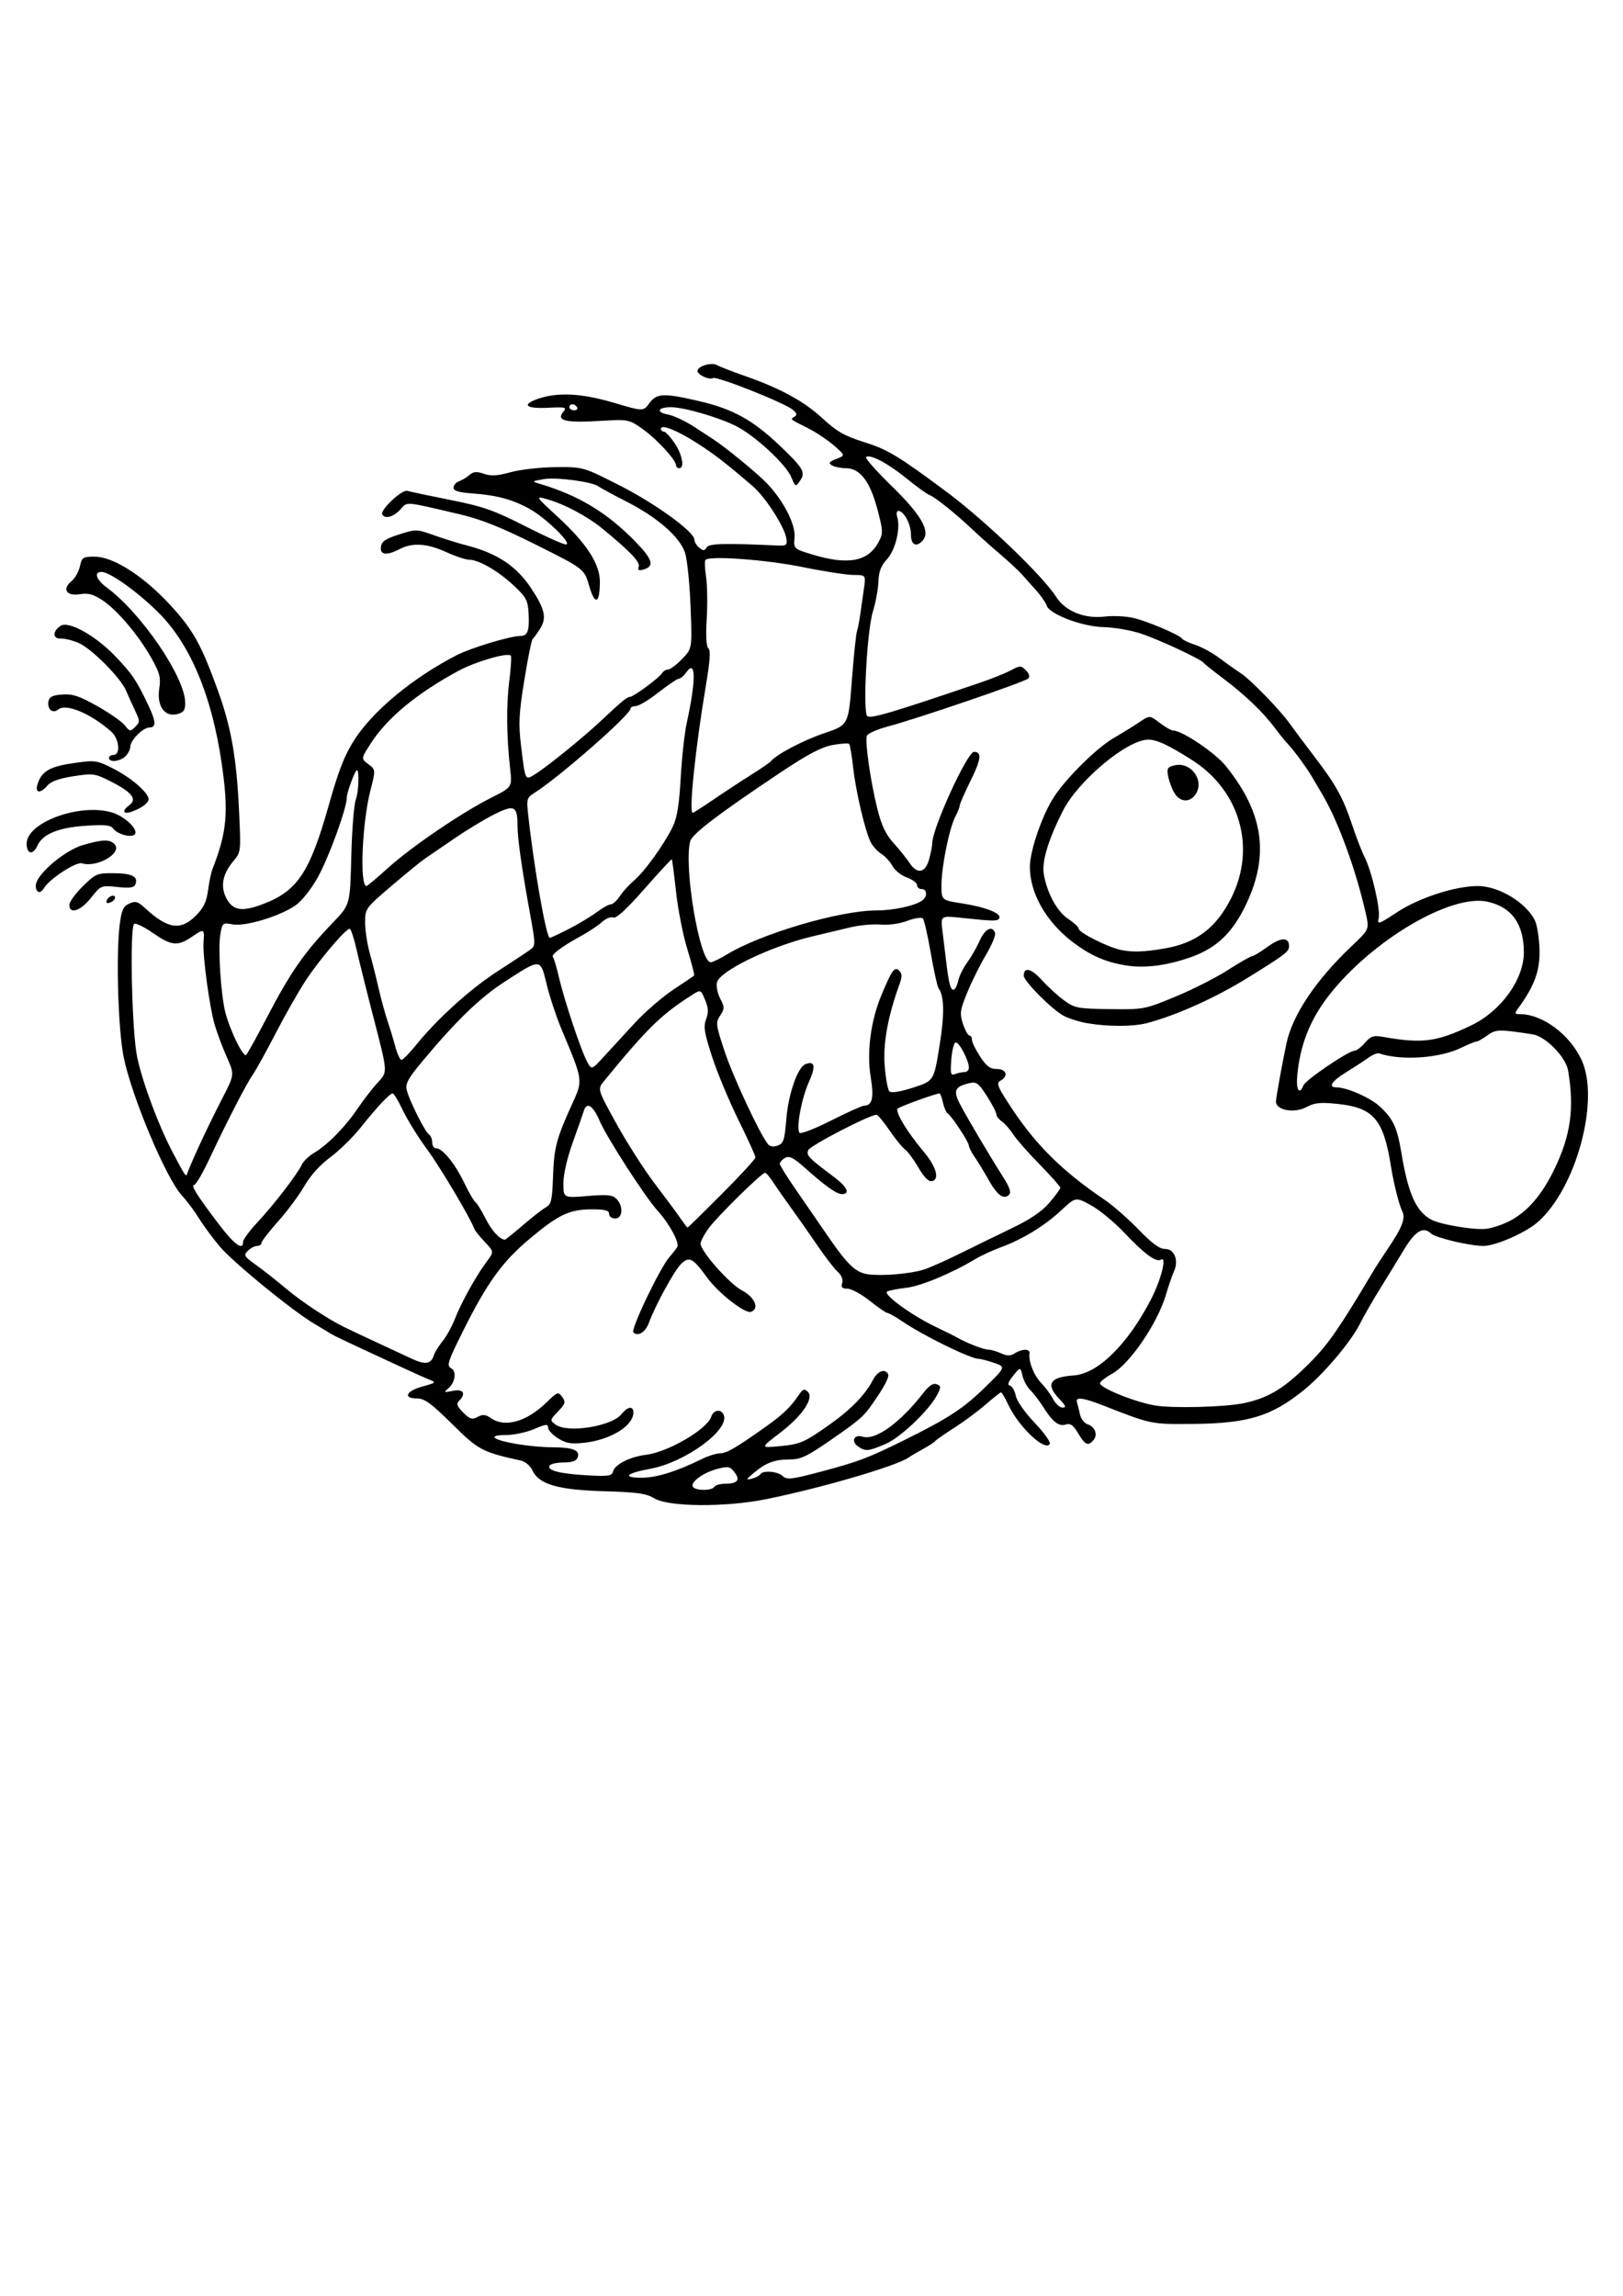
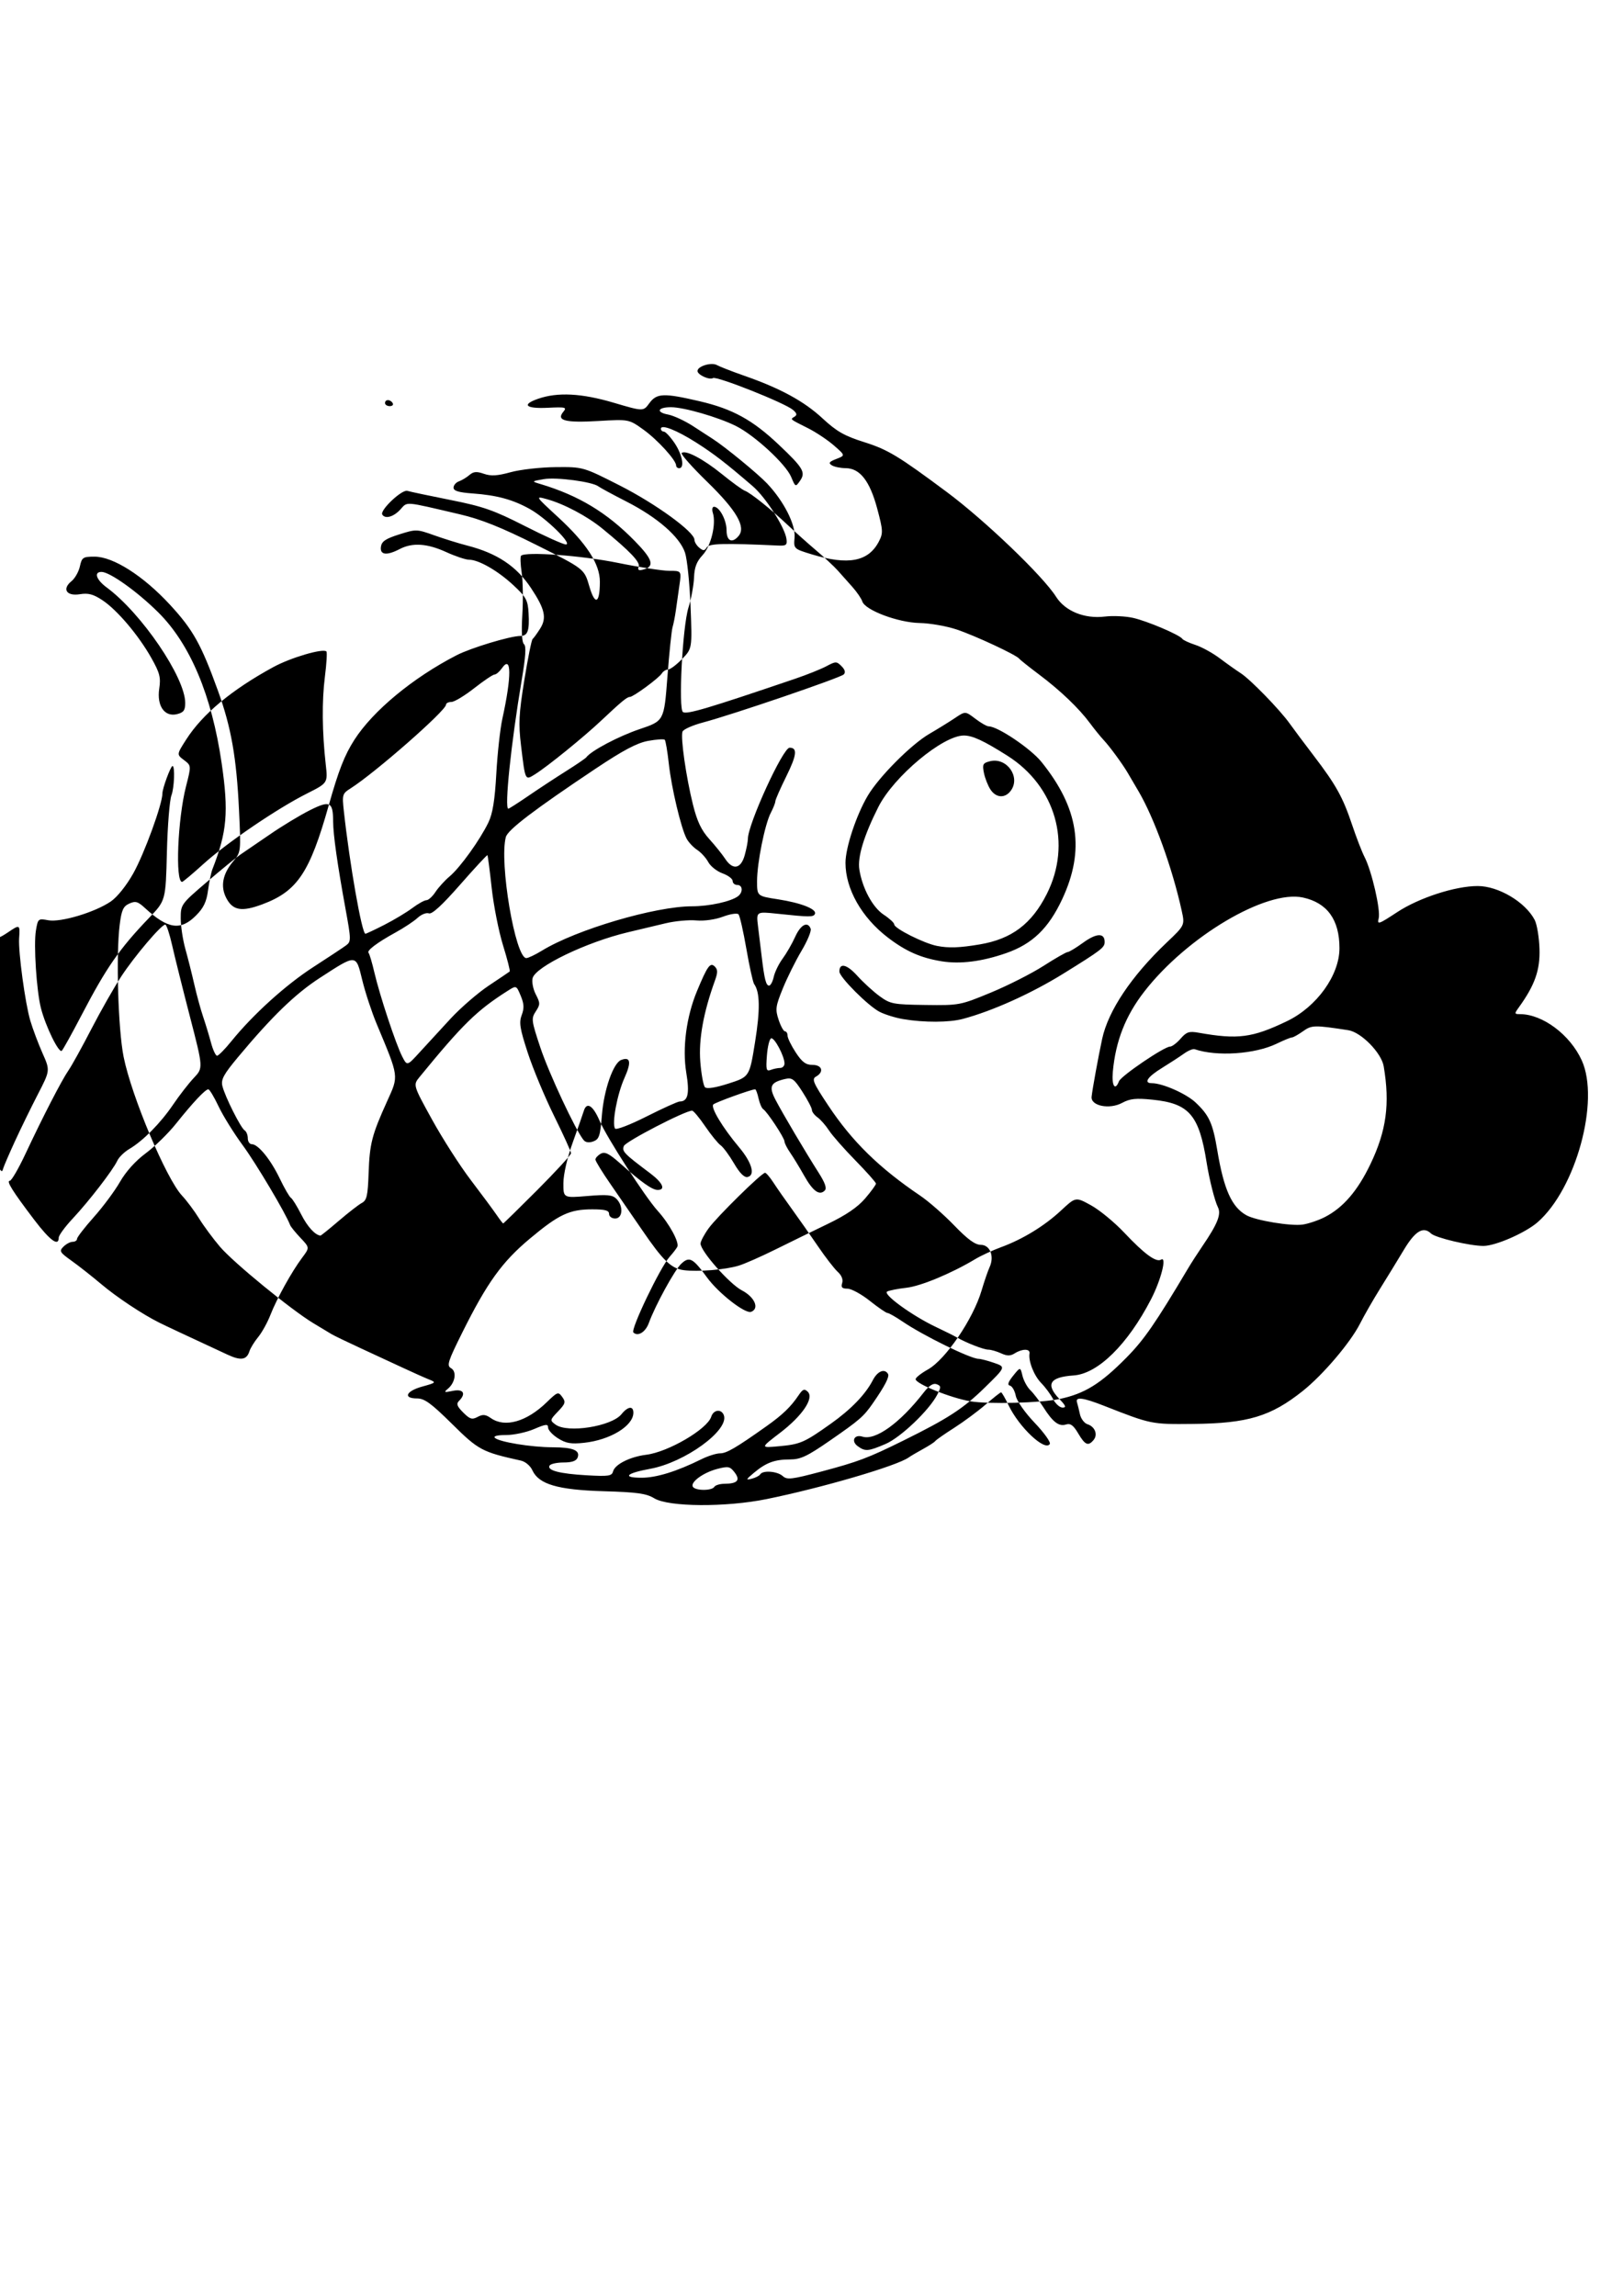
<svg xmlns="http://www.w3.org/2000/svg" xmlns:ns1="http://sodipodi.sourceforge.net/DTD/sodipodi-0.dtd" xmlns:ns2="http://www.inkscape.org/namespaces/inkscape" id="svg2" ns1:docname="Cartoon head20.svg" viewBox="0 0 744.09 1052.4" version="1.1" ns2:version="0.47pre4 r22446">
  <title id="title3167">Fish2</title>
  <ns1:namedview id="base" bordercolor="#666666" ns2:pageshadow="2" ns2:window-y="0" pagecolor="#ffffff" ns2:window-height="1001" ns2:window-maximized="1" ns2:zoom="0.62162861" ns2:window-x="0" showgrid="false" borderopacity="1.0" ns2:current-layer="layer1" ns2:cx="375" ns2:cy="520" ns2:window-width="1680" ns2:pageopacity="0.0" ns2:document-units="px" />
  <g id="layer1" ns2:label="Layer 1" ns2:groupmode="layer">
-     <path id="path3165" style="fill:#000000" d="m300 686.82c-3.685-2.241-7.764-2.816-23.204-3.271-21.121-0.622-29.798-3.174-32.739-9.63-0.928-2.036-3.217-3.959-5.25-4.409-17.84-3.953-19.41-4.789-31.558-16.801-9.579-9.472-12.626-11.692-16.051-11.692-6.57 0-5.072-3.381 2.413-5.447 6.334-1.748 6.479-1.897 3.146-3.224-1.922-0.765-7.27-3.15-11.883-5.3-4.613-2.15-13.421-6.232-19.572-9.072-6.151-2.839-12.128-5.727-13.281-6.416-1.153-0.69-4.928-2.961-8.388-5.049-10.157-6.127-36.566-27.742-42.757-34.995-3.14-3.679-7.461-9.521-9.602-12.981-2.141-3.46-5.662-8.178-7.824-10.485-7.235-7.717-23.156-45.542-26.774-63.61-2.53-12.635-3.538-46.703-1.793-60.574 0.845-6.715 1.614-8.416 4.372-9.673 2.838-1.293 3.926-0.991 7.165 1.992 10.524 9.693 16.349 10.567 23.405 3.512 3.511-3.511 4.85-6.295 5.548-11.534 0.506-3.798 1.412-8.164 2.013-9.702 6.725-17.203 7.507-26.207 4.227-48.682-4.532-31.048-14.447-54.597-29.105-69.127-9.602-9.518-22.208-18.497-25.969-18.497-3.621 0-2.426 3.583 2.379 7.13 15.952 11.778 35.999 41.251 35.999 52.927 0 3.383-0.725 4.38-3.731 5.135-5.72 1.436-9.364-3.773-8.177-11.688 0.772-5.146 0.249-7.18-3.608-14.034-5.878-10.445-15.683-22.022-22.437-26.492-4.19-2.773-6.477-3.381-10.348-2.753-6.134 0.995-8.288-2.375-3.827-5.987 1.573-1.274 3.301-4.322 3.839-6.772 0.907-4.128 1.401-4.456 6.728-4.456 8.548 0 22.33 8.779 34.544 22.003 10.613 11.491 14.315 18.125 22.048 39.509 6.057 16.749 8.49 30.584 9.636 54.778 0.903 19.082 0.897 19.138-2.675 23.383-4.852 5.766-5.932 11.463-3.181 16.782 2.972 5.748 7.054 6.46 16.587 2.893 16.012-5.991 21.683-14.453 30.397-45.352 4.526-16.049 7.263-23.039 11.77-30.057 8.556-13.322 26.838-28.444 46.859-38.757 6.527-3.362 24.627-8.833 29.224-8.833 3.38 0 4.227-2.368 3.767-10.531-0.33-5.853-1.114-7.291-6.919-12.697-7.14-6.65-15.96-11.722-20.383-11.722-1.546 0-6.249-1.573-10.451-3.495-8.704-3.981-15.494-4.43-21.291-1.407-5.998 3.128-9.183 2.745-8.645-1.04 0.35-2.466 2.156-3.687 8.361-5.651 7.757-2.456 8.076-2.448 16.077 0.408 4.49 1.602 11.309 3.721 15.153 4.709 13.671 3.512 22.586 9.455 29.23 19.487 6.406 9.672 7.293 13.687 4.124 18.662-1.393 2.187-2.924 4.291-3.401 4.675-0.478 0.384-2.19 8.877-3.804 18.873-2.5 15.473-2.722 19.94-1.498 30.057 1.966 16.244 1.816 15.94 6.431 13.061 5.607-3.498 22.155-16.91 30.152-24.437 9.48-8.923 11.982-10.993 13.286-10.993 1.589 0 13.331-8.632 14.675-10.788 0.615-0.987 1.907-1.794 2.871-1.794 0.964 0 3.846-2.159 6.404-4.798 4.651-4.798 4.651-4.798 3.896-24.116-0.415-10.625-1.562-21.727-2.548-24.673-2.42-7.223-12.636-16.133-26.797-23.37-6.329-3.234-12.136-6.375-12.904-6.979-2.686-2.11-19.27-4.318-24.99-3.327-5.766 0.999-5.766 0.999-1.572 2.255 17.467 5.233 30.475 13.08 43.182 26.05 8.382 8.555 9.32 11.746 3.874 13.17-2.071 0.542-2.601 0.19-2.014-1.339 0.794-2.069-3.997-7.089-16.66-17.456-6.937-5.679-17.593-11.331-25.437-13.491-5.431-1.496-5.421-1.479 5.131 8.244 13.119 12.088 19.192 21.487 19.162 29.657-0.036 10.07-2.244 10.972-4.857 1.984-2.306-7.933-2.306-7.933-24.228-18.898-16.258-8.132-25.352-11.767-35.203-14.068-26.004-6.075-23.75-5.898-27.238-2.135-3.116 3.362-6.915 4.412-8.235 2.277-1.215-1.966 9.001-11.628 11.493-10.869 1.271 0.387 10.174 2.268 19.786 4.181 14.975 2.979 19.85 4.686 34.075 11.929 9.13 4.649 17.596 8.453 18.815 8.453 3.244 0-8.937-11.986-16.465-16.201-7.795-4.364-15.129-6.365-26.289-7.172-6.399-0.463-8.738-1.173-8.738-2.653 0-1.112 1.101-2.412 2.446-2.889 1.346-0.477 3.519-1.787 4.829-2.911 1.869-1.603 3.299-1.724 6.634-0.561 3.249 1.133 6.148 0.96 12.296-0.733 4.425-1.218 13.707-2.264 20.627-2.324 12.582-0.108 12.582-0.108 29.434 8.455 16.467 8.367 34.175 21.24 34.175 24.843 0 0.993 0.992 2.628 2.204 3.634 1.823 1.513 2.411 1.493 3.404-0.114 1.137-1.84 7.762-2.015 32.837-0.865 3.631 0.166 4.133-0.244 3.739-3.059-0.748-5.34-9.515-19.043-15.446-24.143-12.456-10.71-17.765-14.806-25.892-19.982-8.999-5.731-16.224-8.559-16.224-6.351 0 0.715 0.606 1.3 1.348 1.3 0.741 0 2.943 2.348 4.893 5.218 3.57 5.254 4.741 11.559 2.147 11.559-0.769 0-1.398-0.543-1.398-1.206 0-2.461-8.537-11.833-14.997-16.465-6.672-4.784-6.672-4.784-20.652-3.966-15.237 0.891-19.418-0.201-16.093-4.207 1.733-2.088 1.107-2.252-7.08-1.854-10.17 0.494-12.241-1.434-4.441-4.134 8.957-3.101 19.911-2.528 34.597 1.809 13.614 4.02 13.614 4.02 16.364 0.246 3.379-4.638 6.553-4.763 23.083-0.912 15.068 3.511 24.239 8.541 36.206 19.86 11.336 10.721 12.517 12.728 9.788 16.624-2.036 2.907-2.095 2.881-4.044-1.783-2.464-5.898-16.76-19.084-25.331-23.365-8.085-4.038-23.883-8.607-29.76-8.607-6.119 0-7.054 2.292-1.37 3.359 2.549 0.478 7.733 2.883 11.521 5.345 3.788 2.462 7.897 5.128 9.131 5.925 5.638 3.641 20.571 15.9 24.754 20.322 7.663 8.099 13.124 18.824 12.612 24.767-0.446 5.181-0.446 5.181 7.932 7.743 16.705 5.107 25.952 3.325 30.734-5.924 1.965-3.801 1.902-5.045-0.761-15.016-3.403-12.74-7.941-18.549-14.517-18.582-2.355-0.011-5.204-0.605-6.332-1.318-1.631-1.031-1.202-1.623 2.097-2.897 4.147-1.601 4.147-1.601-1.117-6.188-2.895-2.523-8.242-6.085-11.883-7.916-8.554-4.301-8.21-4.01-6.196-5.255 1.315-0.813 1.135-1.587-0.739-3.171-3.759-3.178-34.96-15.569-36.619-14.544-1.625 1.004-7.102-1.503-7.102-3.251 0-2.187 6.371-4.128 8.902-2.712 1.337 0.748 6.959 2.942 12.493 4.873 16.598 5.795 27.414 11.678 35.878 19.514 6.571 6.084 10.034 8.059 19.219 10.96 10.794 3.41 15.644 6.341 37.842 22.868 17.491 13.024 44.052 38.481 50.058 47.98 4.187 6.621 13.07 10.225 22.389 9.084 3.636-0.445 9.427-0.178 12.87 0.593 6.532 1.464 21.424 7.797 22.634 9.626 0.384 0.581 3.086 1.835 6.003 2.786 2.917 0.951 7.95 3.722 11.184 6.158 3.234 2.436 7.537 5.49 9.563 6.788 4.393 2.814 17.955 16.752 22.467 23.09 1.764 2.478 6.704 9.084 10.976 14.679 10.278 13.46 13.376 19.033 17.63 31.717 1.957 5.836 4.533 12.498 5.725 14.804 3.269 6.328 7.416 24.304 6.474 28.058-0.768 3.06-0.128 2.848 8.483-2.808 10.035-6.591 26.617-11.969 36.903-11.969 9.518 0 21.868 7.343 26.132 15.537 1.046 2.01 2.037 7.986 2.202 13.281 0.304 9.727-2.12 16.6-9.435 26.753-2.133 2.96-2.106 3.146 0.451 3.146 10.406 0 23.026 9.439 28.373 21.221 8.365 18.433-2.678 58.856-20.264 74.174-5.591 4.87-19.286 10.855-24.836 10.855-6.236 0-22.008-3.742-24.024-5.7-3.514-3.413-7.247-1.174-12.421 7.448-2.884 4.806-7.796 12.827-10.917 17.825-3.12 4.998-7.27 12.233-9.22 16.077-4.396 8.663-16.955 23.43-26.195 30.8-14.67 11.701-25.213 14.881-50.213 15.143-19.25 0.202-19.242 0.203-40.93-8.306-9.608-3.77-13.22-4.246-12.417-1.637 0.296 0.961 0.907 3.436 1.357 5.499 0.45 2.063 2.018 4.132 3.483 4.597 3.415 1.084 4.823 4.74 2.775 7.207-2.454 2.957-3.892 2.342-7.053-3.016-2.22-3.763-3.553-4.732-5.612-4.079-3.259 1.034-6.062-1.12-10.404-7.999-1.795-2.844-4.452-6.313-5.904-7.71s-3.084-4.385-3.627-6.641c-0.987-4.102-0.987-4.102-4.28 0-2.318 2.889-2.752 4.227-1.467 4.524 1.004 0.232 2.204 2.314 2.667 4.628 0.487 2.435 4.145 7.67 8.682 12.428 4.312 4.521 7.428 8.888 6.923 9.705-2.176 3.521-14.066-7.647-18.893-17.746-1.562-3.268-3.113-5.942-3.447-5.942-0.334 0-3.537 2.536-7.119 5.636-3.582 3.1-10.068 7.902-14.415 10.671-4.347 2.769-8.217 5.471-8.602 6.003-0.384 0.532-2.901 2.172-5.592 3.644s-5.692 3.242-6.669 3.934c-5.453 3.862-39.751 13.899-65.094 19.05-18.721 3.805-44.942 3.632-51.473-0.339zm27.471-5.26c0.475-0.769 2.557-1.408 4.626-1.419 5.997-0.034 7.441-1.627 4.714-5.198-2.116-2.772-2.905-2.933-7.942-1.627-6.45 1.673-12.506 6.106-11.208 8.206 1.14 1.845 8.676 1.875 9.81 0.039zm21.075-5.761c1.204-1.948 7.843-1.429 10.312 0.805 1.979 1.791 4.086 1.546 17.585-2.044 17.036-4.53 21.464-6.2 37.705-14.22 20.486-10.116 27.46-14.651 37.27-24.236 9.732-9.509 9.732-9.509 4.405-11.364-2.93-1.02-6.175-1.864-7.213-1.876-3.696-0.041-25.346-10.657-34.715-17.021-3.214-2.183-6.36-3.977-6.99-3.985-0.63-0.008-4.292-2.518-8.136-5.577-3.845-3.059-8.448-5.569-10.23-5.577-2.502-0.011-3.055-0.598-2.427-2.576 0.506-1.593-0.267-3.539-2.043-5.146-1.571-1.422-5.665-6.717-9.098-11.768-3.433-5.051-8.754-12.643-11.825-16.872-3.071-4.229-6.911-9.734-8.535-12.233-1.623-2.499-3.361-4.532-3.862-4.518-1.598 0.045-21.942 20.048-25.827 25.395-2.058 2.832-3.742 6.009-3.742 7.059 0 3.46 13.273 18.49 18.925 21.43 5.901 3.07 8.186 8.342 4.267 9.846-2.714 1.042-14.974-8.523-20.272-15.816-6.425-8.843-8.058-9.708-11.76-6.23-3.051 2.866-11.971 19.164-14.875 27.178-1.517 4.187-5.06 6.348-7.085 4.322-1.362-1.362 12.308-29.87 16.64-34.703 1.409-1.572 2.977-3.596 3.485-4.498 1.095-1.945-3.617-10.638-8.963-16.534-5.792-6.389-23.327-33.568-26.671-41.341-3.029-7.042-5.909-8.813-7.225-4.444-0.405 1.346-2.668 7.794-5.029 14.33-2.548 7.054-4.303 14.663-4.319 18.725-0.028 6.842-0.028 6.842 11.034 5.919 9.098-0.759 11.456-0.529 13.281 1.297 3.279 3.279 2.912 9.01-0.577 9.01-1.553 0-2.796-0.932-2.796-2.097 0-1.611-1.791-2.097-7.734-2.097-10.389 0-15.304 2.311-28.614 13.452-12.726 10.653-19.53 20.104-30.898 42.919-6.65 13.347-7.266 15.282-5.227 16.423 2.742 1.534 1.96 6.642-1.451 9.475-1.965 1.632-1.661 1.757 2.276 0.937 4.852-1.01 6.232 1.222 2.847 4.608-1.33 1.33-0.915 2.478 1.922 5.315 3.076 3.076 4.068 3.378 6.614 2.016 2.37-1.269 3.638-1.153 6.078 0.556 6.432 4.505 16.389 1.672 25.616-7.289 4.924-4.782 5.272-4.901 7.091-2.413 1.69 2.311 1.464 3.086-1.934 6.643-3.75 3.926-3.779 4.078-1.133 6.021 5.491 4.033 25.689 0.846 30.237-4.77 2.956-3.65 5.511-3.921 5.45-0.576-0.109 6.005-10.652 12.399-22.57 13.688-6.017 0.651-8.314 0.258-11.987-2.052-2.499-1.571-4.544-3.788-4.544-4.925 0-1.726-1.058-1.615-6.407 0.678-3.524 1.51-9.312 2.746-12.862 2.746-3.956 0-5.941 0.497-5.127 1.285 1.956 1.892 16.664 4.304 26.4 4.329 9.459 0.024 12.804 1.397 11.524 4.731-0.588 1.532-2.61 2.238-6.412 2.238-3.054 0-5.943 0.63-6.419 1.401-1.36 2.2 4.607 3.766 17.026 4.469 10.024 0.567 11.511 0.346 12.07-1.792 0.844-3.228 7.789-6.705 15.233-7.627 10.05-1.245 27.959-11.725 29.766-17.419 1.036-3.264 4.626-3.722 5.772-0.735 2.62 6.828-17.797 21.694-33.797 24.609-11.008 2.005-12.992 4.086-3.896 4.086 6.803 0 16.08-2.875 27.51-8.527 2.956-1.462 6.762-2.657 8.457-2.657 2.993 0 7.324-2.533 21.35-12.486 7.349-5.215 11.083-8.814 14.665-14.135 1.899-2.82 2.647-3.114 4.177-1.636 3.031 2.928-2.418 11.014-12.733 18.896-9.039 6.907-9.039 6.907-0.384 6.105 9.749-0.903 11.527-1.676 23.653-10.286 9.363-6.648 15.931-13.453 19.332-20.028 2.122-4.104 5.336-5.437 6.922-2.871 0.79 1.278-1.349 5.44-6.932 13.491-4.207 6.067-6.075 7.691-19.666 17.093-10.45 7.23-13.471 8.654-18.349 8.654-7.012 0-10.923 1.451-16.507 6.124-3.715 3.109-3.832 3.419-1.027 2.718 1.742-0.435 3.509-1.345 3.927-2.021zm44.686-12.9c-3.169-2.317-1.565-5.552 2.166-4.367 5.938 1.885 17.188-6.209 28.037-20.168 2.529-3.254 4.416-4.473 5.99-3.87 2.051 0.787 2.082 1.298 0.289 4.766-3.718 7.19-16.8 19.663-23.746 22.64-7.922 3.396-9.309 3.505-12.735 1zm92.477-21.608c-6.481-6.765-4.499-10.065 6.495-10.813 11.142-0.758 24.771-14.156 35.5-34.895 4.594-8.88 7.386-19.91 4.604-18.191-2.241 1.385-7.69-2.608-16.893-12.38-4.441-4.715-11.263-10.336-15.16-12.489-7.086-3.916-7.086-3.916-13.743 2.291-7.657 7.139-17.59 13.215-27.627 16.899-3.845 1.411-9.147 3.862-11.783 5.447-10.827 6.51-24.958 12.39-31.54 13.124-3.853 0.43-7.825 1.212-8.826 1.738-2.205 1.159 11.449 11.073 22.392 16.258 4.064 1.925 8.332 4.05 9.486 4.722 4.27 2.486 12.373 5.648 14.475 5.648 1.193 0 3.818 0.751 5.834 1.67 2.84 1.294 4.266 1.294 6.338 0 3.488-2.178 7.105-2.137 6.739 0.078-0.583 3.526 2.078 10.227 5.401 13.602 1.877 1.906 4.315 5.209 5.417 7.34s3.048 3.874 4.326 3.874c1.824 0 1.516-0.842-1.434-3.921zm84.536 1.9c11.58-2.454 18.856-6.953 30.76-19.021 8.066-8.176 13.245-15.677 28.271-40.942 1.446-2.432 4.348-6.938 6.448-10.014 7.067-10.351 8.819-14.76 7.158-18.015-1.423-2.789-3.919-12.69-5.149-20.43-3.468-21.816-7.988-27.071-24.76-28.785-7.651-0.782-10.347-0.501-13.981 1.456-5.831 3.14-14.457 1.387-13.99-2.842 0.411-3.715 3.025-18.045 4.826-26.449 2.774-12.945 13.425-28.848 29.633-44.243 8.311-7.895 8.311-7.895 6.816-14.679-4.3-19.514-12.568-42.36-19.771-54.634-1.994-3.399-4.255-7.247-5.024-8.552-2.422-4.111-8.208-11.99-10.939-14.897-1.445-1.538-4.254-4.998-6.243-7.689-5.083-6.879-13.59-15.018-23.375-22.365-4.606-3.458-8.703-6.725-9.106-7.259-1.298-1.723-19.986-10.447-28.627-13.363-4.613-1.557-12.284-2.905-17.045-2.995-9.843-0.186-25.007-5.887-26.273-9.877-0.42-1.323-2.483-4.337-4.585-6.699s-5.137-5.767-6.744-7.566c-1.607-1.799-6.011-5.892-9.786-9.095s-9.601-8.402-12.945-11.554c-7.908-7.453-17.136-14.837-19.783-15.831-1.153-0.433-5.872-3.854-10.485-7.602-8.589-6.978-16.851-11.307-18.478-9.681-0.502 0.502 4.782 6.458 11.742 13.235 13.388 13.036 17.795 20.614 14.38 24.728-2.974 3.583-5.547 2.405-5.547-2.539 0-4.706-3.252-10.796-5.766-10.796-0.777 0-1.016 1.25-0.531 2.778 1.62 5.103-0.842 15.26-4.7 19.391-2.73 2.923-3.743 5.574-3.917 10.255-0.129 3.472-1.287 9.707-2.572 13.856-2.72 8.779-4.688 46.477-2.497 47.832 1.864 1.152 11.262-1.64 51.439-15.284 5.382-1.828 11.825-4.41 14.318-5.738 4.281-2.281 4.664-2.282 6.93-0.016 1.583 1.583 1.928 2.869 1.014 3.783-1.558 1.558-51.125 18.475-64.501 22.013-4.777 1.264-9.014 3.152-9.415 4.196-0.981 2.555 1.652 20.913 4.812 33.559 1.899 7.598 3.837 11.67 7.469 15.69 2.698 2.986 5.97 7.054 7.271 9.04 3.505 5.349 7.209 4.674 8.96-1.632 0.801-2.883 1.459-6.269 1.464-7.523 0.023-6.736 16.058-41.757 19.119-41.757 3.689 0 3.301 3.382-1.506 13.112-2.762 5.59-5.026 10.746-5.031 11.458-0.004 0.712-0.931 3.062-2.058 5.223-2.754 5.28-6.322 23.007-6.322 31.413 0 6.801 0 6.801 9.616 8.289 10.611 1.643 17.925 4.54 16.907 6.697-0.706 1.496-2.323 1.487-17.284-0.095-9.634-1.019-9.634-1.019-8.791 5.829 0.464 3.766 1.219 9.993 1.678 13.838 1.237 10.356 1.982 13.281 3.382 13.281 0.693 0 1.658-1.81 2.144-4.022 0.486-2.212 2.319-5.968 4.074-8.347 1.755-2.379 4.334-6.86 5.731-9.959 2.535-5.622 5.752-7.316 7.12-3.75 0.398 1.036-1.49 5.599-4.195 10.139-2.705 4.541-6.568 12.316-8.584 17.278-3.313 8.154-3.498 9.533-1.916 14.326 0.963 2.917 2.279 5.303 2.925 5.303 0.646 0 1.174 0.887 1.174 1.972s1.685 4.544 3.743 7.689c2.918 4.457 4.614 5.718 7.689 5.718 4.438 0 5.411 3.235 1.612 5.361-2.038 1.141-1.313 2.839 5.721 13.411 10.896 16.375 23.184 28.406 42.048 41.167 3.845 2.601 10.858 8.737 15.585 13.636 6.202 6.427 9.601 8.908 12.206 8.908 4.234 0 6.306 5.284 4.017 10.243-0.771 1.671-2.426 6.498-3.677 10.727-3.862 13.056-16.462 31.586-24.581 36.149-3.106 1.746-5.648 3.747-5.648 4.448 0 2.137 16.112 8.643 25.164 10.162 8.239 1.383 32.186 0.764 40.76-1.054zm-71.66-174.15c-3.535-0.598-8.405-2.11-10.823-3.361-5.239-2.709-18.4-15.896-18.4-18.436 0-4.16 3.425-3.36 8.195 1.915 2.797 3.093 7.431 7.327 10.297 9.408 4.878 3.543 6.218 3.798 20.97 3.993 15.544 0.205 15.954 0.127 30.002-5.687 7.833-3.242 18.692-8.747 24.13-12.233 5.438-3.486 10.416-6.338 11.062-6.338 0.646 0 3.842-1.933 7.103-4.295 6.16-4.462 9.876-4.573 9.859-0.293-0.009 2.53-1.498 3.669-18.864 14.438-14.743 9.142-32.507 17.149-46.134 20.793-6.288 1.681-17.783 1.721-27.397 0.095zm17.611-26.513c-9.54-1.546-16.469-4.618-24.712-10.957-11.951-9.19-19.332-22.251-19.319-34.189 0.007-6.906 4.894-21.673 10.126-30.602 5.084-8.676 19.934-23.617 28.313-28.488 3.845-2.235 9.128-5.5 11.741-7.256 4.75-3.193 4.75-3.193 9.343 0.31 2.526 1.927 5.289 3.503 6.14 3.503 4.12 0 19.223 10.165 24.136 16.245 17.178 21.258 20.088 40.457 9.544 62.988-6.262 13.382-13.677 20.517-25.676 24.707-11.077 3.868-21.066 5.128-29.637 3.739zm17.543-7.732c14.614-2.469 23.771-9.353 30.7-23.08 11.628-23.036 4.111-49.408-18.084-63.439-10.888-6.883-15.964-9.234-19.937-9.234-9.637 0-32.148 18.814-39.182 32.747-6.608 13.09-9.625 23.014-8.717 28.677 1.389 8.664 6.098 17.385 11.189 20.723 2.65 1.737 4.818 3.748 4.818 4.47 0 1.817 13.62 8.651 19.572 9.821 5.369 1.056 10.371 0.881 19.64-0.685zm4.878-71.011c-1.16-1.77-2.505-5.2-2.99-7.622-0.782-3.908-0.468-4.507 2.786-5.324 7.592-1.905 14.071 7.043 9.659 13.341-2.629 3.753-6.853 3.576-9.455-0.396zm-339.73 257.52c0.467-1.471 2.269-4.401 4.005-6.511 1.736-2.11 4.26-6.668 5.609-10.128 2.939-7.537 9.808-19.918 14.576-26.275 3.455-4.606 3.455-4.606-0.781-9.087-2.33-2.465-4.471-5.11-4.757-5.879-1.98-5.312-15.637-28.298-21.722-36.559-4.05-5.498-9.031-13.519-11.069-17.825-2.038-4.305-4.157-7.828-4.708-7.828-1.368 0-7.094 6.095-14.806 15.759-3.542 4.439-9.793 10.548-13.892 13.576-4.636 3.425-9.09 8.367-11.785 13.078-2.383 4.165-7.791 11.448-12.017 16.185-4.226 4.737-7.684 9.217-7.684 9.957 0 0.74-0.899 1.345-1.997 1.345-1.098 0-2.999 1.002-4.224 2.227-2.037 2.037-1.719 2.59 3.745 6.491 3.284 2.345 9.369 7.134 13.521 10.642 7.133 6.027 18.951 13.872 26.702 17.726 3.063 1.523 11.911 5.669 31.305 14.671 6.071 2.818 8.721 2.402 9.98-1.565zm224.34-39.259c2.691-0.821 10.24-4.146 16.776-7.389 6.536-3.243 17.348-8.523 24.027-11.734 8.36-4.019 13.696-7.651 17.126-11.658 2.74-3.201 4.982-6.27 4.982-6.819 0-0.55-4.247-5.335-9.437-10.633-5.19-5.298-10.645-11.498-12.121-13.777-1.476-2.279-3.836-4.966-5.243-5.971-1.407-1.005-2.558-2.522-2.558-3.373 0-0.85-1.95-4.585-4.334-8.3-3.823-5.958-4.771-6.652-8.039-5.89-6.68 1.558-7.516 3.45-4.261 9.644 3.44 6.545 13.606 23.721 19.687 33.263 3.029 4.753 3.858 7.178 2.812 8.224-2.442 2.442-5.428 0.276-9.43-6.84-2.081-3.7-4.961-8.431-6.4-10.514-1.44-2.083-2.617-4.411-2.617-5.173 0-1.611-7.958-13.676-9.753-14.785-0.669-0.413-1.629-2.632-2.134-4.93-0.505-2.298-1.202-4.178-1.55-4.178-1.699 0-18.169 5.957-19.186 6.94-1.364 1.317 4.247 10.637 11.841 19.668 5.859 6.968 7.509 12.826 3.829 13.597-1.494 0.313-3.613-1.825-6.182-6.234-2.15-3.69-4.917-7.432-6.149-8.316-1.232-0.883-4.427-4.814-7.099-8.735s-5.361-7.13-5.974-7.132c-3.179-0.008-30.489 14.137-31.282 16.201-0.947 2.468-0.016 3.434 12.001 12.455 5.811 4.362 7.321 7.689 3.491 7.689-2.489 0-7.411-3.482-17.129-12.12-5.17-4.595-7.071-5.542-8.98-4.474-1.332 0.745-2.422 1.942-2.422 2.66 0 0.718 3.176 5.877 7.057 11.464 3.881 5.587 10.278 14.877 14.215 20.644 9.718 14.236 13.451 17.839 19.27 18.599 6.42 0.839 19.018-0.2 25.164-2.074zm-311.76-12.84c0-1.047 2.881-4.979 6.403-8.738 7.427-7.927 18.509-22.3 20.454-26.525 0.738-1.603 3.206-4.016 5.485-5.362 6.327-3.737 14.344-11.861 20.114-20.382 2.864-4.229 7.138-9.731 9.498-12.227 4.291-4.538 4.291-4.538-1.779-27.96-3.338-12.882-7.027-27.668-8.196-32.859-1.17-5.19-2.583-9.437-3.14-9.437-1.809 0-14.072 14.443-20.178 23.766-3.273 4.998-9.446 15.85-13.716 24.116-4.271 8.266-8.965 16.759-10.432 18.873-3.129 4.511-11.727 21.185-19.825 38.445-3.156 6.728-6.364 12.233-7.129 12.233-1.735 0 1.286 4.826 11.159 17.825 7.278 9.582 11.281 12.504 11.281 8.233zm128.38-7.691c4.361-3.739 9.127-7.436 10.593-8.216 2.253-1.199 2.731-3.307 3.092-13.641 0.474-13.554 1.496-17.521 8.495-32.981 5.383-11.889 5.551-10.649-4.835-35.525-2.247-5.382-5.201-14.366-6.564-19.965-2.937-12.067-2.489-12.043-19.473-1.03-11.219 7.275-21.985 17.702-37.521 36.338-6.59 7.905-7.852 10.24-7.138 13.207 1.149 4.777 8.408 19.242 10.219 20.361 0.786 0.486 1.429 2.104 1.429 3.597 0 1.492 0.826 2.713 1.835 2.713 2.925 0 8.635 7.014 12.826 15.755 2.127 4.436 4.429 8.412 5.115 8.836 0.686 0.424 2.801 3.837 4.699 7.583 2.849 5.623 6.369 9.495 8.838 9.723 0.253 0.023 4.028-3.017 8.388-6.756zm452.05-1.716c8.37-4.27 15.042-12.003 20.911-24.234 7.354-15.326 9.03-27.659 6.104-44.916-1.042-6.145-10.35-15.627-16.224-16.527-15.637-2.397-16.76-2.37-20.781 0.493-2.184 1.555-4.461 2.827-5.06 2.827-0.6 0-3.749 1.287-7 2.861-9.939 4.811-27.482 5.99-37.613 2.527-0.769-0.263-2.971 0.653-4.893 2.034-1.922 1.381-6.483 4.352-10.136 6.601-6.602 4.066-8.507 6.947-4.592 6.947 4.896 0 15.801 4.816 20.09 8.872 6.224 5.886 7.846 9.465 9.917 21.885 2.993 17.946 6.624 26.037 13.365 29.781 4.346 2.414 20.432 5.07 25.814 4.262 2.655-0.398 7.2-1.934 10.098-3.413zm-360.95-12.5c8.466-8.484 15.393-16.036 15.393-16.782 0-0.746-3.492-8.431-7.76-17.078-4.268-8.647-9.703-21.675-12.077-28.951-3.626-11.109-4.071-13.882-2.78-17.302 1.188-3.147 1.083-5.159-0.459-8.851-1.997-4.779-1.997-4.779-5.887-2.312-14.189 8.999-20.619 15.281-40.469 39.532-3.027 3.698-3.027 3.698 5.718 19.557 4.81 8.722 12.778 21.16 17.706 27.639 4.928 6.479 10.219 13.616 11.757 15.859 1.538 2.243 2.947 4.087 3.131 4.097 0.184 0.009 7.261-6.923 15.728-15.407zm-239.54-22.32c2.649-5.767 7.364-15.419 10.477-21.448 5.66-10.963 5.66-10.963 2.144-18.873-1.934-4.351-4.451-11.055-5.593-14.9-2.351-7.912-5.555-31.546-5.125-37.802 0.435-6.333 0.335-6.386-5.1-2.698-6.802 4.616-9.449 4.373-18.227-1.673-4.093-2.819-7.914-4.653-8.49-4.075-2.122 2.127-1.014 49.938 1.417 61.173 2.598 12.001 9.786 31.243 16.26 43.528 6.069 11.516 6.158 11.636 6.835 9.283 0.321-1.115 2.752-6.747 5.401-12.513zm269.1-12.04c0.928-11.556 5.203-23.784 8.796-25.163 4.301-1.651 4.79 0.967 1.536 8.219-3.35 7.465-5.84 20.782-4.339 23.21 0.466 0.754 6.827-1.678 14.452-5.526 7.491-3.78 14.329-6.874 15.196-6.875 3.8-0.003 4.619-3.581 3.023-13.209-1.867-11.269 0.029-25.672 4.931-37.448 4.793-11.514 6.062-13.262 8.138-11.206 1.4 1.387 1.416 2.716 0.075 6.425-5.279 14.6-7.515 26.976-6.715 37.173 0.449 5.718 1.418 10.998 2.154 11.734 0.852 0.852 4.797 0.226 10.865-1.725 9.527-3.063 9.527-3.063 12.089-19.002 2.381-14.813 2.254-22.854-0.419-26.568-0.554-0.769-2.153-8.004-3.554-16.077-1.401-8.073-3.024-15.223-3.607-15.889-0.582-0.665-3.786-0.184-7.119 1.07-3.574 1.344-8.609 2.05-12.273 1.722-3.417-0.307-9.708 0.275-13.98 1.293-4.272 1.018-12.096 2.882-17.386 4.142-19.032 4.535-42.33 15.76-43.654 21.033-0.428 1.707 0.231 5.058 1.466 7.445 2.063 3.99 2.062 4.621-0.017 7.794-2.136 3.261-2.018 4.184 2.134 16.646 3.932 11.801 16.175 37.955 19.83 42.358 0.896 1.079 2.507 1.287 4.448 0.572 2.657-0.979 3.155-2.519 3.929-12.15zm237.03-15.391c0.949-2.474 20.741-15.909 23.436-15.909 0.916 0 3.088-1.636 4.826-3.635 2.708-3.114 3.896-3.504 8.291-2.722 17.947 3.195 24.602 2.326 40.453-5.283 13.658-6.557 24.093-21.053 24.093-33.471 0-13.027-5.585-20.781-16.722-23.215-16.82-3.676-53.218 17.904-72.798 43.161-8.569 11.053-13.106 22.628-14.384 36.698-0.585 6.44 1.041 8.976 2.806 4.376zm-155.32-6.123c1.091 0 1.983-0.922 1.983-2.05 0-3.33-4.618-12.022-6.121-11.521-0.761 0.254-1.637 3.813-1.945 7.91-0.489 6.504-0.265 7.335 1.77 6.555 1.282-0.492 3.223-0.894 4.313-0.894zm-151.1-22.6c4.614-4.981 12.477-11.784 17.475-15.117 4.998-3.333 9.326-6.253 9.618-6.49 0.292-0.237-1.082-5.644-3.054-12.016-1.971-6.372-4.308-18.191-5.193-26.265-0.885-8.073-1.766-14.838-1.959-15.032-0.193-0.194-5.841 5.904-12.552 13.553-8.21 9.357-12.882 13.645-14.281 13.108-1.144-0.439-3.463 0.48-5.154 2.042s-6.22 4.567-10.064 6.678c-8.52 4.679-13.438 8.387-12.444 9.382 0.408 0.408 1.613 4.476 2.678 9.039 2.467 10.577 9.883 32.942 12.78 38.545 2.225 4.303 2.225 4.303 7.993-2.033 3.173-3.485 9.543-10.411 14.156-15.392zm-100.51 10.362c9.938-12.276 24.927-25.837 37.6-34.019 6.92-4.468 13.679-8.943 15.02-9.945 2.316-1.73 2.303-2.56-0.242-16.501-3.772-20.658-5.688-34.146-5.713-40.219-0.037-9.145-1.456-9.831-10.717-5.186-4.474 2.244-12.731 7.244-18.348 11.112-5.618 3.868-11.631 7.976-13.363 9.129-1.732 1.153-8.617 6.769-15.3 12.48-12.007 10.26-12.15 10.459-12.15 16.821 0 3.541 0.963 9.878 2.14 14.083 1.177 4.204 3.018 11.515 4.093 16.247 1.074 4.731 2.879 11.337 4.01 14.679 1.131 3.342 2.774 8.75 3.65 12.018 0.877 3.268 2.123 5.942 2.769 5.942 0.647 0 3.595-2.988 6.552-6.641zm-68.54-12.23c11.231-21.529 17.265-30.21 30.794-44.304 7.637-7.955 7.637-7.955 8.193-30.064 0.306-12.16 1.243-23.915 2.082-26.122 1.305-3.432 1.674-13.449 0.496-13.449-0.838 0-4.626 10.251-4.626 12.519 0 4.913-8.286 27.654-13.389 36.745-3.119 5.556-7.336 10.821-10.279 12.834-7.261 4.966-22.976 9.679-28.695 8.606-4.588-0.861-4.718-0.753-5.64 4.702-1.094 6.477 0.275 27.663 2.299 35.572 2.151 8.406 8.27 20.901 9.573 19.55 0.643-0.667 4.78-8.132 9.192-16.59zm210.99-29.334c15.711-9.621 51.886-20.296 68.783-20.296 7.875 0 17.837-2.183 21.04-4.61 2.419-1.833 2.193-5.176-0.349-5.176-1.153 0-2.097-0.817-2.097-1.816 0-0.999-2.097-2.575-4.66-3.501-2.563-0.927-5.498-3.251-6.522-5.165-1.024-1.914-3.309-4.427-5.077-5.586-1.768-1.158-3.946-3.473-4.84-5.143-2.56-4.784-6.945-23.243-8.175-34.413-0.617-5.603-1.453-10.519-1.857-10.924-0.405-0.405-3.836-0.173-7.625 0.516-5.089 0.925-11.428 4.283-24.259 12.853-28.018 18.712-40.081 27.904-40.969 31.214-3.11 11.601 4.337 55.565 9.4 55.493 0.889-0.013 4.133-1.564 7.208-3.448zm-72.307-11.796c4.399-2.245 10.166-5.705 12.814-7.689 2.648-1.984 5.564-3.607 6.48-3.607 0.916 0 2.772-1.69 4.126-3.757 1.354-2.066 4.302-5.305 6.551-7.197 4.788-4.029 13.897-16.712 17.738-24.695 1.954-4.063 2.944-10.179 3.621-22.368 0.512-9.227 1.761-20.551 2.775-25.164 4.303-19.571 4.219-29.474-0.196-23.17-1.117 1.594-2.635 2.899-3.375 2.899-0.74 0-4.95 2.831-9.357 6.29s-9.114 6.291-10.459 6.291c-1.346 0-2.446 0.56-2.446 1.244 0 2.723-32.585 31.295-43.777 38.386-3.764 2.385-3.896 2.834-3.062 10.44 2.676 24.408 8.267 56.179 9.886 56.179 0.377 0 4.284-1.837 8.684-4.082zm-82.91-27.93c10.682-9.68 33.758-25.38 47.39-32.241 9.604-4.834 9.604-4.834 8.656-13.277-1.671-14.881-1.81-29.123-0.393-40.295 0.759-5.984 1.073-11.188 0.698-11.563-1.546-1.546-16.352 2.805-24.324 7.147-19.014 10.356-32.446 21.505-39.894 33.11-4.47 6.966-4.47 6.966-1.094 9.513s3.376 2.547 0.938 12.075c-3.823 14.942-5.006 43.78-1.796 43.78 0.393 0 4.811-3.712 9.818-8.249zm149.03-31.244c4.778-3.268 12.526-8.356 17.218-11.307 4.692-2.951 8.849-5.788 9.237-6.304 2.294-3.051 14.846-9.681 24.472-12.925 11.184-3.769 11.184-3.769 12.717-23.839 0.843-11.038 1.908-21.327 2.365-22.865 0.457-1.538 1.138-4.998 1.512-7.689s1.111-7.881 1.638-11.534c0.958-6.641 0.958-6.641-4.679-6.641-3.101 0-13.71-1.644-23.575-3.653-16.461-3.352-42.334-5.255-44.338-3.262-0.428 0.426-0.309 3.886 0.266 7.689s0.713 12.474 0.309 19.268c-0.475 7.975-0.204 12.795 0.766 13.598 1.06 0.878 0.756 5.669-1.036 16.306-4.89 29.023-8.023 59.099-6.156 59.099 0.33 0 4.509-2.674 9.287-5.942zm-62.312-179.99c-1.118-1.809-3.495-1.809-3.495 0 0 0.769 0.981 1.398 2.179 1.398s1.791-0.629 1.315-1.398zm-232.77 228.16c0-1.378 2.782-5.236 6.183-8.573 5.864-5.755 6.594-6.064 14.146-5.996 8.4 0.075 11.323 1.539 9.993 5.004-0.632 1.647-2.42 1.931-8.322 1.322-7.47-0.771-7.545-0.74-12.08 4.986-4.754 6.002-9.92 7.698-9.92 3.257zm17.096-1.95c0.697-2.09 3.874-3.24 3.874-1.403 0 0.751-0.996 1.747-2.214 2.215-1.361 0.522-2.001 0.21-1.66-0.812zm-32.474-6.925c0-4.91 13.04-16.108 21.684-18.621 9.182-2.669 12.463-2.709 14.564-0.177 3.347 4.032-8.383 10.697-15.084 8.57-2.648-0.84-14.903 7.149-17.389 11.337-1.699 2.861-3.775 2.251-3.775-1.11zm-4.195-19.21c0-9.79 24.408-18.726 39.114-14.32 5.72 1.714 11.996 7.566 10.576 9.862-1.204 1.948-7.963 0.293-9.985-2.445-1.23-1.665-3.807-1.924-12.925-1.299-12.36 0.847-19.5 3.831-21.87 9.139-1.974 4.421-4.911 3.86-4.911-0.937zm44.736-15.04c0-0.492 1.101-1.713 2.446-2.714 3.571-2.656 1.033-5.884-8.386-10.662-7.54-3.825-8.245-3.927-17.386-2.509-6.451 1.001-10.277 2.368-11.848 4.235-3.193 3.793-5.8 3.574-4.617-0.388 1.806-6.049 5.496-8.263 16.383-9.832 10.167-1.465 10.717-1.391 18.278 2.434 8.416 4.258 16.314 11.118 16.314 14.168 0 1.042-1.856 2.855-4.125 4.028-4.354 2.252-7.059 2.726-7.059 1.238zm-6.99-24.27c0-0.769 0.944-1.398 2.097-1.398 3.335 0 2.602-7.456-1.048-10.667-9.53-8.382-20.776-13.074-24.309-10.143-2.549 2.115-5.173-0.149-4.47-3.856 0.369-1.946 1.952-2.701 6.331-3.021 4.717-0.344 7.802 0.68 16.065 5.331 5.625 3.166 11.298 7.132 12.607 8.813 2.231 2.865 2.528 2.91 4.748 0.706 2.225-2.21 2.225-2.654-0.016-7.375-1.311-2.763-3.172-6.898-4.136-9.19-2.478-5.893-15.737-19.254-21.713-21.88-2.766-1.215-6.49-2.131-8.276-2.034-3.792 0.205-3.793-3.491-0.001-5.879 3.699-2.329 16.003 4.543 25.037 13.985 7.776 8.127 9.766 11.087 15.198 22.607 3.499 7.419 3.605 10.012 0.41 10.044-2.974 0.029-8.738 5.841-8.738 8.811 0 1.182-0.989 3.138-2.197 4.346-2.44 2.44-7.589 2.982-7.589 0.799z" />
+     <path id="path3165" style="fill:#000000" d="m300 686.82c-3.685-2.241-7.764-2.816-23.204-3.271-21.121-0.622-29.798-3.174-32.739-9.63-0.928-2.036-3.217-3.959-5.25-4.409-17.84-3.953-19.41-4.789-31.558-16.801-9.579-9.472-12.626-11.692-16.051-11.692-6.57 0-5.072-3.381 2.413-5.447 6.334-1.748 6.479-1.897 3.146-3.224-1.922-0.765-7.27-3.15-11.883-5.3-4.613-2.15-13.421-6.232-19.572-9.072-6.151-2.839-12.128-5.727-13.281-6.416-1.153-0.69-4.928-2.961-8.388-5.049-10.157-6.127-36.566-27.742-42.757-34.995-3.14-3.679-7.461-9.521-9.602-12.981-2.141-3.46-5.662-8.178-7.824-10.485-7.235-7.717-23.156-45.542-26.774-63.61-2.53-12.635-3.538-46.703-1.793-60.574 0.845-6.715 1.614-8.416 4.372-9.673 2.838-1.293 3.926-0.991 7.165 1.992 10.524 9.693 16.349 10.567 23.405 3.512 3.511-3.511 4.85-6.295 5.548-11.534 0.506-3.798 1.412-8.164 2.013-9.702 6.725-17.203 7.507-26.207 4.227-48.682-4.532-31.048-14.447-54.597-29.105-69.127-9.602-9.518-22.208-18.497-25.969-18.497-3.621 0-2.426 3.583 2.379 7.13 15.952 11.778 35.999 41.251 35.999 52.927 0 3.383-0.725 4.38-3.731 5.135-5.72 1.436-9.364-3.773-8.177-11.688 0.772-5.146 0.249-7.18-3.608-14.034-5.878-10.445-15.683-22.022-22.437-26.492-4.19-2.773-6.477-3.381-10.348-2.753-6.134 0.995-8.288-2.375-3.827-5.987 1.573-1.274 3.301-4.322 3.839-6.772 0.907-4.128 1.401-4.456 6.728-4.456 8.548 0 22.33 8.779 34.544 22.003 10.613 11.491 14.315 18.125 22.048 39.509 6.057 16.749 8.49 30.584 9.636 54.778 0.903 19.082 0.897 19.138-2.675 23.383-4.852 5.766-5.932 11.463-3.181 16.782 2.972 5.748 7.054 6.46 16.587 2.893 16.012-5.991 21.683-14.453 30.397-45.352 4.526-16.049 7.263-23.039 11.77-30.057 8.556-13.322 26.838-28.444 46.859-38.757 6.527-3.362 24.627-8.833 29.224-8.833 3.38 0 4.227-2.368 3.767-10.531-0.33-5.853-1.114-7.291-6.919-12.697-7.14-6.65-15.96-11.722-20.383-11.722-1.546 0-6.249-1.573-10.451-3.495-8.704-3.981-15.494-4.43-21.291-1.407-5.998 3.128-9.183 2.745-8.645-1.04 0.35-2.466 2.156-3.687 8.361-5.651 7.757-2.456 8.076-2.448 16.077 0.408 4.49 1.602 11.309 3.721 15.153 4.709 13.671 3.512 22.586 9.455 29.23 19.487 6.406 9.672 7.293 13.687 4.124 18.662-1.393 2.187-2.924 4.291-3.401 4.675-0.478 0.384-2.19 8.877-3.804 18.873-2.5 15.473-2.722 19.94-1.498 30.057 1.966 16.244 1.816 15.94 6.431 13.061 5.607-3.498 22.155-16.91 30.152-24.437 9.48-8.923 11.982-10.993 13.286-10.993 1.589 0 13.331-8.632 14.675-10.788 0.615-0.987 1.907-1.794 2.871-1.794 0.964 0 3.846-2.159 6.404-4.798 4.651-4.798 4.651-4.798 3.896-24.116-0.415-10.625-1.562-21.727-2.548-24.673-2.42-7.223-12.636-16.133-26.797-23.37-6.329-3.234-12.136-6.375-12.904-6.979-2.686-2.11-19.27-4.318-24.99-3.327-5.766 0.999-5.766 0.999-1.572 2.255 17.467 5.233 30.475 13.08 43.182 26.05 8.382 8.555 9.32 11.746 3.874 13.17-2.071 0.542-2.601 0.19-2.014-1.339 0.794-2.069-3.997-7.089-16.66-17.456-6.937-5.679-17.593-11.331-25.437-13.491-5.431-1.496-5.421-1.479 5.131 8.244 13.119 12.088 19.192 21.487 19.162 29.657-0.036 10.07-2.244 10.972-4.857 1.984-2.306-7.933-2.306-7.933-24.228-18.898-16.258-8.132-25.352-11.767-35.203-14.068-26.004-6.075-23.75-5.898-27.238-2.135-3.116 3.362-6.915 4.412-8.235 2.277-1.215-1.966 9.001-11.628 11.493-10.869 1.271 0.387 10.174 2.268 19.786 4.181 14.975 2.979 19.85 4.686 34.075 11.929 9.13 4.649 17.596 8.453 18.815 8.453 3.244 0-8.937-11.986-16.465-16.201-7.795-4.364-15.129-6.365-26.289-7.172-6.399-0.463-8.738-1.173-8.738-2.653 0-1.112 1.101-2.412 2.446-2.889 1.346-0.477 3.519-1.787 4.829-2.911 1.869-1.603 3.299-1.724 6.634-0.561 3.249 1.133 6.148 0.96 12.296-0.733 4.425-1.218 13.707-2.264 20.627-2.324 12.582-0.108 12.582-0.108 29.434 8.455 16.467 8.367 34.175 21.24 34.175 24.843 0 0.993 0.992 2.628 2.204 3.634 1.823 1.513 2.411 1.493 3.404-0.114 1.137-1.84 7.762-2.015 32.837-0.865 3.631 0.166 4.133-0.244 3.739-3.059-0.748-5.34-9.515-19.043-15.446-24.143-12.456-10.71-17.765-14.806-25.892-19.982-8.999-5.731-16.224-8.559-16.224-6.351 0 0.715 0.606 1.3 1.348 1.3 0.741 0 2.943 2.348 4.893 5.218 3.57 5.254 4.741 11.559 2.147 11.559-0.769 0-1.398-0.543-1.398-1.206 0-2.461-8.537-11.833-14.997-16.465-6.672-4.784-6.672-4.784-20.652-3.966-15.237 0.891-19.418-0.201-16.093-4.207 1.733-2.088 1.107-2.252-7.08-1.854-10.17 0.494-12.241-1.434-4.441-4.134 8.957-3.101 19.911-2.528 34.597 1.809 13.614 4.02 13.614 4.02 16.364 0.246 3.379-4.638 6.553-4.763 23.083-0.912 15.068 3.511 24.239 8.541 36.206 19.86 11.336 10.721 12.517 12.728 9.788 16.624-2.036 2.907-2.095 2.881-4.044-1.783-2.464-5.898-16.76-19.084-25.331-23.365-8.085-4.038-23.883-8.607-29.76-8.607-6.119 0-7.054 2.292-1.37 3.359 2.549 0.478 7.733 2.883 11.521 5.345 3.788 2.462 7.897 5.128 9.131 5.925 5.638 3.641 20.571 15.9 24.754 20.322 7.663 8.099 13.124 18.824 12.612 24.767-0.446 5.181-0.446 5.181 7.932 7.743 16.705 5.107 25.952 3.325 30.734-5.924 1.965-3.801 1.902-5.045-0.761-15.016-3.403-12.74-7.941-18.549-14.517-18.582-2.355-0.011-5.204-0.605-6.332-1.318-1.631-1.031-1.202-1.623 2.097-2.897 4.147-1.601 4.147-1.601-1.117-6.188-2.895-2.523-8.242-6.085-11.883-7.916-8.554-4.301-8.21-4.01-6.196-5.255 1.315-0.813 1.135-1.587-0.739-3.171-3.759-3.178-34.96-15.569-36.619-14.544-1.625 1.004-7.102-1.503-7.102-3.251 0-2.187 6.371-4.128 8.902-2.712 1.337 0.748 6.959 2.942 12.493 4.873 16.598 5.795 27.414 11.678 35.878 19.514 6.571 6.084 10.034 8.059 19.219 10.96 10.794 3.41 15.644 6.341 37.842 22.868 17.491 13.024 44.052 38.481 50.058 47.98 4.187 6.621 13.07 10.225 22.389 9.084 3.636-0.445 9.427-0.178 12.87 0.593 6.532 1.464 21.424 7.797 22.634 9.626 0.384 0.581 3.086 1.835 6.003 2.786 2.917 0.951 7.95 3.722 11.184 6.158 3.234 2.436 7.537 5.49 9.563 6.788 4.393 2.814 17.955 16.752 22.467 23.09 1.764 2.478 6.704 9.084 10.976 14.679 10.278 13.46 13.376 19.033 17.63 31.717 1.957 5.836 4.533 12.498 5.725 14.804 3.269 6.328 7.416 24.304 6.474 28.058-0.768 3.06-0.128 2.848 8.483-2.808 10.035-6.591 26.617-11.969 36.903-11.969 9.518 0 21.868 7.343 26.132 15.537 1.046 2.01 2.037 7.986 2.202 13.281 0.304 9.727-2.12 16.6-9.435 26.753-2.133 2.96-2.106 3.146 0.451 3.146 10.406 0 23.026 9.439 28.373 21.221 8.365 18.433-2.678 58.856-20.264 74.174-5.591 4.87-19.286 10.855-24.836 10.855-6.236 0-22.008-3.742-24.024-5.7-3.514-3.413-7.247-1.174-12.421 7.448-2.884 4.806-7.796 12.827-10.917 17.825-3.12 4.998-7.27 12.233-9.22 16.077-4.396 8.663-16.955 23.43-26.195 30.8-14.67 11.701-25.213 14.881-50.213 15.143-19.25 0.202-19.242 0.203-40.93-8.306-9.608-3.77-13.22-4.246-12.417-1.637 0.296 0.961 0.907 3.436 1.357 5.499 0.45 2.063 2.018 4.132 3.483 4.597 3.415 1.084 4.823 4.74 2.775 7.207-2.454 2.957-3.892 2.342-7.053-3.016-2.22-3.763-3.553-4.732-5.612-4.079-3.259 1.034-6.062-1.12-10.404-7.999-1.795-2.844-4.452-6.313-5.904-7.71s-3.084-4.385-3.627-6.641c-0.987-4.102-0.987-4.102-4.28 0-2.318 2.889-2.752 4.227-1.467 4.524 1.004 0.232 2.204 2.314 2.667 4.628 0.487 2.435 4.145 7.67 8.682 12.428 4.312 4.521 7.428 8.888 6.923 9.705-2.176 3.521-14.066-7.647-18.893-17.746-1.562-3.268-3.113-5.942-3.447-5.942-0.334 0-3.537 2.536-7.119 5.636-3.582 3.1-10.068 7.902-14.415 10.671-4.347 2.769-8.217 5.471-8.602 6.003-0.384 0.532-2.901 2.172-5.592 3.644s-5.692 3.242-6.669 3.934c-5.453 3.862-39.751 13.899-65.094 19.05-18.721 3.805-44.942 3.632-51.473-0.339zm27.471-5.26c0.475-0.769 2.557-1.408 4.626-1.419 5.997-0.034 7.441-1.627 4.714-5.198-2.116-2.772-2.905-2.933-7.942-1.627-6.45 1.673-12.506 6.106-11.208 8.206 1.14 1.845 8.676 1.875 9.81 0.039zm21.075-5.761c1.204-1.948 7.843-1.429 10.312 0.805 1.979 1.791 4.086 1.546 17.585-2.044 17.036-4.53 21.464-6.2 37.705-14.22 20.486-10.116 27.46-14.651 37.27-24.236 9.732-9.509 9.732-9.509 4.405-11.364-2.93-1.02-6.175-1.864-7.213-1.876-3.696-0.041-25.346-10.657-34.715-17.021-3.214-2.183-6.36-3.977-6.99-3.985-0.63-0.008-4.292-2.518-8.136-5.577-3.845-3.059-8.448-5.569-10.23-5.577-2.502-0.011-3.055-0.598-2.427-2.576 0.506-1.593-0.267-3.539-2.043-5.146-1.571-1.422-5.665-6.717-9.098-11.768-3.433-5.051-8.754-12.643-11.825-16.872-3.071-4.229-6.911-9.734-8.535-12.233-1.623-2.499-3.361-4.532-3.862-4.518-1.598 0.045-21.942 20.048-25.827 25.395-2.058 2.832-3.742 6.009-3.742 7.059 0 3.46 13.273 18.49 18.925 21.43 5.901 3.07 8.186 8.342 4.267 9.846-2.714 1.042-14.974-8.523-20.272-15.816-6.425-8.843-8.058-9.708-11.76-6.23-3.051 2.866-11.971 19.164-14.875 27.178-1.517 4.187-5.06 6.348-7.085 4.322-1.362-1.362 12.308-29.87 16.64-34.703 1.409-1.572 2.977-3.596 3.485-4.498 1.095-1.945-3.617-10.638-8.963-16.534-5.792-6.389-23.327-33.568-26.671-41.341-3.029-7.042-5.909-8.813-7.225-4.444-0.405 1.346-2.668 7.794-5.029 14.33-2.548 7.054-4.303 14.663-4.319 18.725-0.028 6.842-0.028 6.842 11.034 5.919 9.098-0.759 11.456-0.529 13.281 1.297 3.279 3.279 2.912 9.01-0.577 9.01-1.553 0-2.796-0.932-2.796-2.097 0-1.611-1.791-2.097-7.734-2.097-10.389 0-15.304 2.311-28.614 13.452-12.726 10.653-19.53 20.104-30.898 42.919-6.65 13.347-7.266 15.282-5.227 16.423 2.742 1.534 1.96 6.642-1.451 9.475-1.965 1.632-1.661 1.757 2.276 0.937 4.852-1.01 6.232 1.222 2.847 4.608-1.33 1.33-0.915 2.478 1.922 5.315 3.076 3.076 4.068 3.378 6.614 2.016 2.37-1.269 3.638-1.153 6.078 0.556 6.432 4.505 16.389 1.672 25.616-7.289 4.924-4.782 5.272-4.901 7.091-2.413 1.69 2.311 1.464 3.086-1.934 6.643-3.75 3.926-3.779 4.078-1.133 6.021 5.491 4.033 25.689 0.846 30.237-4.77 2.956-3.65 5.511-3.921 5.45-0.576-0.109 6.005-10.652 12.399-22.57 13.688-6.017 0.651-8.314 0.258-11.987-2.052-2.499-1.571-4.544-3.788-4.544-4.925 0-1.726-1.058-1.615-6.407 0.678-3.524 1.51-9.312 2.746-12.862 2.746-3.956 0-5.941 0.497-5.127 1.285 1.956 1.892 16.664 4.304 26.4 4.329 9.459 0.024 12.804 1.397 11.524 4.731-0.588 1.532-2.61 2.238-6.412 2.238-3.054 0-5.943 0.63-6.419 1.401-1.36 2.2 4.607 3.766 17.026 4.469 10.024 0.567 11.511 0.346 12.07-1.792 0.844-3.228 7.789-6.705 15.233-7.627 10.05-1.245 27.959-11.725 29.766-17.419 1.036-3.264 4.626-3.722 5.772-0.735 2.62 6.828-17.797 21.694-33.797 24.609-11.008 2.005-12.992 4.086-3.896 4.086 6.803 0 16.08-2.875 27.51-8.527 2.956-1.462 6.762-2.657 8.457-2.657 2.993 0 7.324-2.533 21.35-12.486 7.349-5.215 11.083-8.814 14.665-14.135 1.899-2.82 2.647-3.114 4.177-1.636 3.031 2.928-2.418 11.014-12.733 18.896-9.039 6.907-9.039 6.907-0.384 6.105 9.749-0.903 11.527-1.676 23.653-10.286 9.363-6.648 15.931-13.453 19.332-20.028 2.122-4.104 5.336-5.437 6.922-2.871 0.79 1.278-1.349 5.44-6.932 13.491-4.207 6.067-6.075 7.691-19.666 17.093-10.45 7.23-13.471 8.654-18.349 8.654-7.012 0-10.923 1.451-16.507 6.124-3.715 3.109-3.832 3.419-1.027 2.718 1.742-0.435 3.509-1.345 3.927-2.021zm44.686-12.9c-3.169-2.317-1.565-5.552 2.166-4.367 5.938 1.885 17.188-6.209 28.037-20.168 2.529-3.254 4.416-4.473 5.99-3.87 2.051 0.787 2.082 1.298 0.289 4.766-3.718 7.19-16.8 19.663-23.746 22.64-7.922 3.396-9.309 3.505-12.735 1zm92.477-21.608c-6.481-6.765-4.499-10.065 6.495-10.813 11.142-0.758 24.771-14.156 35.5-34.895 4.594-8.88 7.386-19.91 4.604-18.191-2.241 1.385-7.69-2.608-16.893-12.38-4.441-4.715-11.263-10.336-15.16-12.489-7.086-3.916-7.086-3.916-13.743 2.291-7.657 7.139-17.59 13.215-27.627 16.899-3.845 1.411-9.147 3.862-11.783 5.447-10.827 6.51-24.958 12.39-31.54 13.124-3.853 0.43-7.825 1.212-8.826 1.738-2.205 1.159 11.449 11.073 22.392 16.258 4.064 1.925 8.332 4.05 9.486 4.722 4.27 2.486 12.373 5.648 14.475 5.648 1.193 0 3.818 0.751 5.834 1.67 2.84 1.294 4.266 1.294 6.338 0 3.488-2.178 7.105-2.137 6.739 0.078-0.583 3.526 2.078 10.227 5.401 13.602 1.877 1.906 4.315 5.209 5.417 7.34s3.048 3.874 4.326 3.874c1.824 0 1.516-0.842-1.434-3.921zc11.58-2.454 18.856-6.953 30.76-19.021 8.066-8.176 13.245-15.677 28.271-40.942 1.446-2.432 4.348-6.938 6.448-10.014 7.067-10.351 8.819-14.76 7.158-18.015-1.423-2.789-3.919-12.69-5.149-20.43-3.468-21.816-7.988-27.071-24.76-28.785-7.651-0.782-10.347-0.501-13.981 1.456-5.831 3.14-14.457 1.387-13.99-2.842 0.411-3.715 3.025-18.045 4.826-26.449 2.774-12.945 13.425-28.848 29.633-44.243 8.311-7.895 8.311-7.895 6.816-14.679-4.3-19.514-12.568-42.36-19.771-54.634-1.994-3.399-4.255-7.247-5.024-8.552-2.422-4.111-8.208-11.99-10.939-14.897-1.445-1.538-4.254-4.998-6.243-7.689-5.083-6.879-13.59-15.018-23.375-22.365-4.606-3.458-8.703-6.725-9.106-7.259-1.298-1.723-19.986-10.447-28.627-13.363-4.613-1.557-12.284-2.905-17.045-2.995-9.843-0.186-25.007-5.887-26.273-9.877-0.42-1.323-2.483-4.337-4.585-6.699s-5.137-5.767-6.744-7.566c-1.607-1.799-6.011-5.892-9.786-9.095s-9.601-8.402-12.945-11.554c-7.908-7.453-17.136-14.837-19.783-15.831-1.153-0.433-5.872-3.854-10.485-7.602-8.589-6.978-16.851-11.307-18.478-9.681-0.502 0.502 4.782 6.458 11.742 13.235 13.388 13.036 17.795 20.614 14.38 24.728-2.974 3.583-5.547 2.405-5.547-2.539 0-4.706-3.252-10.796-5.766-10.796-0.777 0-1.016 1.25-0.531 2.778 1.62 5.103-0.842 15.26-4.7 19.391-2.73 2.923-3.743 5.574-3.917 10.255-0.129 3.472-1.287 9.707-2.572 13.856-2.72 8.779-4.688 46.477-2.497 47.832 1.864 1.152 11.262-1.64 51.439-15.284 5.382-1.828 11.825-4.41 14.318-5.738 4.281-2.281 4.664-2.282 6.93-0.016 1.583 1.583 1.928 2.869 1.014 3.783-1.558 1.558-51.125 18.475-64.501 22.013-4.777 1.264-9.014 3.152-9.415 4.196-0.981 2.555 1.652 20.913 4.812 33.559 1.899 7.598 3.837 11.67 7.469 15.69 2.698 2.986 5.97 7.054 7.271 9.04 3.505 5.349 7.209 4.674 8.96-1.632 0.801-2.883 1.459-6.269 1.464-7.523 0.023-6.736 16.058-41.757 19.119-41.757 3.689 0 3.301 3.382-1.506 13.112-2.762 5.59-5.026 10.746-5.031 11.458-0.004 0.712-0.931 3.062-2.058 5.223-2.754 5.28-6.322 23.007-6.322 31.413 0 6.801 0 6.801 9.616 8.289 10.611 1.643 17.925 4.54 16.907 6.697-0.706 1.496-2.323 1.487-17.284-0.095-9.634-1.019-9.634-1.019-8.791 5.829 0.464 3.766 1.219 9.993 1.678 13.838 1.237 10.356 1.982 13.281 3.382 13.281 0.693 0 1.658-1.81 2.144-4.022 0.486-2.212 2.319-5.968 4.074-8.347 1.755-2.379 4.334-6.86 5.731-9.959 2.535-5.622 5.752-7.316 7.12-3.75 0.398 1.036-1.49 5.599-4.195 10.139-2.705 4.541-6.568 12.316-8.584 17.278-3.313 8.154-3.498 9.533-1.916 14.326 0.963 2.917 2.279 5.303 2.925 5.303 0.646 0 1.174 0.887 1.174 1.972s1.685 4.544 3.743 7.689c2.918 4.457 4.614 5.718 7.689 5.718 4.438 0 5.411 3.235 1.612 5.361-2.038 1.141-1.313 2.839 5.721 13.411 10.896 16.375 23.184 28.406 42.048 41.167 3.845 2.601 10.858 8.737 15.585 13.636 6.202 6.427 9.601 8.908 12.206 8.908 4.234 0 6.306 5.284 4.017 10.243-0.771 1.671-2.426 6.498-3.677 10.727-3.862 13.056-16.462 31.586-24.581 36.149-3.106 1.746-5.648 3.747-5.648 4.448 0 2.137 16.112 8.643 25.164 10.162 8.239 1.383 32.186 0.764 40.76-1.054zm-71.66-174.15c-3.535-0.598-8.405-2.11-10.823-3.361-5.239-2.709-18.4-15.896-18.4-18.436 0-4.16 3.425-3.36 8.195 1.915 2.797 3.093 7.431 7.327 10.297 9.408 4.878 3.543 6.218 3.798 20.97 3.993 15.544 0.205 15.954 0.127 30.002-5.687 7.833-3.242 18.692-8.747 24.13-12.233 5.438-3.486 10.416-6.338 11.062-6.338 0.646 0 3.842-1.933 7.103-4.295 6.16-4.462 9.876-4.573 9.859-0.293-0.009 2.53-1.498 3.669-18.864 14.438-14.743 9.142-32.507 17.149-46.134 20.793-6.288 1.681-17.783 1.721-27.397 0.095zm17.611-26.513c-9.54-1.546-16.469-4.618-24.712-10.957-11.951-9.19-19.332-22.251-19.319-34.189 0.007-6.906 4.894-21.673 10.126-30.602 5.084-8.676 19.934-23.617 28.313-28.488 3.845-2.235 9.128-5.5 11.741-7.256 4.75-3.193 4.75-3.193 9.343 0.31 2.526 1.927 5.289 3.503 6.14 3.503 4.12 0 19.223 10.165 24.136 16.245 17.178 21.258 20.088 40.457 9.544 62.988-6.262 13.382-13.677 20.517-25.676 24.707-11.077 3.868-21.066 5.128-29.637 3.739zm17.543-7.732c14.614-2.469 23.771-9.353 30.7-23.08 11.628-23.036 4.111-49.408-18.084-63.439-10.888-6.883-15.964-9.234-19.937-9.234-9.637 0-32.148 18.814-39.182 32.747-6.608 13.09-9.625 23.014-8.717 28.677 1.389 8.664 6.098 17.385 11.189 20.723 2.65 1.737 4.818 3.748 4.818 4.47 0 1.817 13.62 8.651 19.572 9.821 5.369 1.056 10.371 0.881 19.64-0.685zm4.878-71.011c-1.16-1.77-2.505-5.2-2.99-7.622-0.782-3.908-0.468-4.507 2.786-5.324 7.592-1.905 14.071 7.043 9.659 13.341-2.629 3.753-6.853 3.576-9.455-0.396zm-339.73 257.52c0.467-1.471 2.269-4.401 4.005-6.511 1.736-2.11 4.26-6.668 5.609-10.128 2.939-7.537 9.808-19.918 14.576-26.275 3.455-4.606 3.455-4.606-0.781-9.087-2.33-2.465-4.471-5.11-4.757-5.879-1.98-5.312-15.637-28.298-21.722-36.559-4.05-5.498-9.031-13.519-11.069-17.825-2.038-4.305-4.157-7.828-4.708-7.828-1.368 0-7.094 6.095-14.806 15.759-3.542 4.439-9.793 10.548-13.892 13.576-4.636 3.425-9.09 8.367-11.785 13.078-2.383 4.165-7.791 11.448-12.017 16.185-4.226 4.737-7.684 9.217-7.684 9.957 0 0.74-0.899 1.345-1.997 1.345-1.098 0-2.999 1.002-4.224 2.227-2.037 2.037-1.719 2.59 3.745 6.491 3.284 2.345 9.369 7.134 13.521 10.642 7.133 6.027 18.951 13.872 26.702 17.726 3.063 1.523 11.911 5.669 31.305 14.671 6.071 2.818 8.721 2.402 9.98-1.565zm224.34-39.259c2.691-0.821 10.24-4.146 16.776-7.389 6.536-3.243 17.348-8.523 24.027-11.734 8.36-4.019 13.696-7.651 17.126-11.658 2.74-3.201 4.982-6.27 4.982-6.819 0-0.55-4.247-5.335-9.437-10.633-5.19-5.298-10.645-11.498-12.121-13.777-1.476-2.279-3.836-4.966-5.243-5.971-1.407-1.005-2.558-2.522-2.558-3.373 0-0.85-1.95-4.585-4.334-8.3-3.823-5.958-4.771-6.652-8.039-5.89-6.68 1.558-7.516 3.45-4.261 9.644 3.44 6.545 13.606 23.721 19.687 33.263 3.029 4.753 3.858 7.178 2.812 8.224-2.442 2.442-5.428 0.276-9.43-6.84-2.081-3.7-4.961-8.431-6.4-10.514-1.44-2.083-2.617-4.411-2.617-5.173 0-1.611-7.958-13.676-9.753-14.785-0.669-0.413-1.629-2.632-2.134-4.93-0.505-2.298-1.202-4.178-1.55-4.178-1.699 0-18.169 5.957-19.186 6.94-1.364 1.317 4.247 10.637 11.841 19.668 5.859 6.968 7.509 12.826 3.829 13.597-1.494 0.313-3.613-1.825-6.182-6.234-2.15-3.69-4.917-7.432-6.149-8.316-1.232-0.883-4.427-4.814-7.099-8.735s-5.361-7.13-5.974-7.132c-3.179-0.008-30.489 14.137-31.282 16.201-0.947 2.468-0.016 3.434 12.001 12.455 5.811 4.362 7.321 7.689 3.491 7.689-2.489 0-7.411-3.482-17.129-12.12-5.17-4.595-7.071-5.542-8.98-4.474-1.332 0.745-2.422 1.942-2.422 2.66 0 0.718 3.176 5.877 7.057 11.464 3.881 5.587 10.278 14.877 14.215 20.644 9.718 14.236 13.451 17.839 19.27 18.599 6.42 0.839 19.018-0.2 25.164-2.074zm-311.76-12.84c0-1.047 2.881-4.979 6.403-8.738 7.427-7.927 18.509-22.3 20.454-26.525 0.738-1.603 3.206-4.016 5.485-5.362 6.327-3.737 14.344-11.861 20.114-20.382 2.864-4.229 7.138-9.731 9.498-12.227 4.291-4.538 4.291-4.538-1.779-27.96-3.338-12.882-7.027-27.668-8.196-32.859-1.17-5.19-2.583-9.437-3.14-9.437-1.809 0-14.072 14.443-20.178 23.766-3.273 4.998-9.446 15.85-13.716 24.116-4.271 8.266-8.965 16.759-10.432 18.873-3.129 4.511-11.727 21.185-19.825 38.445-3.156 6.728-6.364 12.233-7.129 12.233-1.735 0 1.286 4.826 11.159 17.825 7.278 9.582 11.281 12.504 11.281 8.233zm128.38-7.691c4.361-3.739 9.127-7.436 10.593-8.216 2.253-1.199 2.731-3.307 3.092-13.641 0.474-13.554 1.496-17.521 8.495-32.981 5.383-11.889 5.551-10.649-4.835-35.525-2.247-5.382-5.201-14.366-6.564-19.965-2.937-12.067-2.489-12.043-19.473-1.03-11.219 7.275-21.985 17.702-37.521 36.338-6.59 7.905-7.852 10.24-7.138 13.207 1.149 4.777 8.408 19.242 10.219 20.361 0.786 0.486 1.429 2.104 1.429 3.597 0 1.492 0.826 2.713 1.835 2.713 2.925 0 8.635 7.014 12.826 15.755 2.127 4.436 4.429 8.412 5.115 8.836 0.686 0.424 2.801 3.837 4.699 7.583 2.849 5.623 6.369 9.495 8.838 9.723 0.253 0.023 4.028-3.017 8.388-6.756zm452.05-1.716c8.37-4.27 15.042-12.003 20.911-24.234 7.354-15.326 9.03-27.659 6.104-44.916-1.042-6.145-10.35-15.627-16.224-16.527-15.637-2.397-16.76-2.37-20.781 0.493-2.184 1.555-4.461 2.827-5.06 2.827-0.6 0-3.749 1.287-7 2.861-9.939 4.811-27.482 5.99-37.613 2.527-0.769-0.263-2.971 0.653-4.893 2.034-1.922 1.381-6.483 4.352-10.136 6.601-6.602 4.066-8.507 6.947-4.592 6.947 4.896 0 15.801 4.816 20.09 8.872 6.224 5.886 7.846 9.465 9.917 21.885 2.993 17.946 6.624 26.037 13.365 29.781 4.346 2.414 20.432 5.07 25.814 4.262 2.655-0.398 7.2-1.934 10.098-3.413zm-360.95-12.5c8.466-8.484 15.393-16.036 15.393-16.782 0-0.746-3.492-8.431-7.76-17.078-4.268-8.647-9.703-21.675-12.077-28.951-3.626-11.109-4.071-13.882-2.78-17.302 1.188-3.147 1.083-5.159-0.459-8.851-1.997-4.779-1.997-4.779-5.887-2.312-14.189 8.999-20.619 15.281-40.469 39.532-3.027 3.698-3.027 3.698 5.718 19.557 4.81 8.722 12.778 21.16 17.706 27.639 4.928 6.479 10.219 13.616 11.757 15.859 1.538 2.243 2.947 4.087 3.131 4.097 0.184 0.009 7.261-6.923 15.728-15.407zm-239.54-22.32c2.649-5.767 7.364-15.419 10.477-21.448 5.66-10.963 5.66-10.963 2.144-18.873-1.934-4.351-4.451-11.055-5.593-14.9-2.351-7.912-5.555-31.546-5.125-37.802 0.435-6.333 0.335-6.386-5.1-2.698-6.802 4.616-9.449 4.373-18.227-1.673-4.093-2.819-7.914-4.653-8.49-4.075-2.122 2.127-1.014 49.938 1.417 61.173 2.598 12.001 9.786 31.243 16.26 43.528 6.069 11.516 6.158 11.636 6.835 9.283 0.321-1.115 2.752-6.747 5.401-12.513zm269.1-12.04c0.928-11.556 5.203-23.784 8.796-25.163 4.301-1.651 4.79 0.967 1.536 8.219-3.35 7.465-5.84 20.782-4.339 23.21 0.466 0.754 6.827-1.678 14.452-5.526 7.491-3.78 14.329-6.874 15.196-6.875 3.8-0.003 4.619-3.581 3.023-13.209-1.867-11.269 0.029-25.672 4.931-37.448 4.793-11.514 6.062-13.262 8.138-11.206 1.4 1.387 1.416 2.716 0.075 6.425-5.279 14.6-7.515 26.976-6.715 37.173 0.449 5.718 1.418 10.998 2.154 11.734 0.852 0.852 4.797 0.226 10.865-1.725 9.527-3.063 9.527-3.063 12.089-19.002 2.381-14.813 2.254-22.854-0.419-26.568-0.554-0.769-2.153-8.004-3.554-16.077-1.401-8.073-3.024-15.223-3.607-15.889-0.582-0.665-3.786-0.184-7.119 1.07-3.574 1.344-8.609 2.05-12.273 1.722-3.417-0.307-9.708 0.275-13.98 1.293-4.272 1.018-12.096 2.882-17.386 4.142-19.032 4.535-42.33 15.76-43.654 21.033-0.428 1.707 0.231 5.058 1.466 7.445 2.063 3.99 2.062 4.621-0.017 7.794-2.136 3.261-2.018 4.184 2.134 16.646 3.932 11.801 16.175 37.955 19.83 42.358 0.896 1.079 2.507 1.287 4.448 0.572 2.657-0.979 3.155-2.519 3.929-12.15zm237.03-15.391c0.949-2.474 20.741-15.909 23.436-15.909 0.916 0 3.088-1.636 4.826-3.635 2.708-3.114 3.896-3.504 8.291-2.722 17.947 3.195 24.602 2.326 40.453-5.283 13.658-6.557 24.093-21.053 24.093-33.471 0-13.027-5.585-20.781-16.722-23.215-16.82-3.676-53.218 17.904-72.798 43.161-8.569 11.053-13.106 22.628-14.384 36.698-0.585 6.44 1.041 8.976 2.806 4.376zm-155.32-6.123c1.091 0 1.983-0.922 1.983-2.05 0-3.33-4.618-12.022-6.121-11.521-0.761 0.254-1.637 3.813-1.945 7.91-0.489 6.504-0.265 7.335 1.77 6.555 1.282-0.492 3.223-0.894 4.313-0.894zm-151.1-22.6c4.614-4.981 12.477-11.784 17.475-15.117 4.998-3.333 9.326-6.253 9.618-6.49 0.292-0.237-1.082-5.644-3.054-12.016-1.971-6.372-4.308-18.191-5.193-26.265-0.885-8.073-1.766-14.838-1.959-15.032-0.193-0.194-5.841 5.904-12.552 13.553-8.21 9.357-12.882 13.645-14.281 13.108-1.144-0.439-3.463 0.48-5.154 2.042s-6.22 4.567-10.064 6.678c-8.52 4.679-13.438 8.387-12.444 9.382 0.408 0.408 1.613 4.476 2.678 9.039 2.467 10.577 9.883 32.942 12.78 38.545 2.225 4.303 2.225 4.303 7.993-2.033 3.173-3.485 9.543-10.411 14.156-15.392zm-100.51 10.362c9.938-12.276 24.927-25.837 37.6-34.019 6.92-4.468 13.679-8.943 15.02-9.945 2.316-1.73 2.303-2.56-0.242-16.501-3.772-20.658-5.688-34.146-5.713-40.219-0.037-9.145-1.456-9.831-10.717-5.186-4.474 2.244-12.731 7.244-18.348 11.112-5.618 3.868-11.631 7.976-13.363 9.129-1.732 1.153-8.617 6.769-15.3 12.48-12.007 10.26-12.15 10.459-12.15 16.821 0 3.541 0.963 9.878 2.14 14.083 1.177 4.204 3.018 11.515 4.093 16.247 1.074 4.731 2.879 11.337 4.01 14.679 1.131 3.342 2.774 8.75 3.65 12.018 0.877 3.268 2.123 5.942 2.769 5.942 0.647 0 3.595-2.988 6.552-6.641zm-68.54-12.23c11.231-21.529 17.265-30.21 30.794-44.304 7.637-7.955 7.637-7.955 8.193-30.064 0.306-12.16 1.243-23.915 2.082-26.122 1.305-3.432 1.674-13.449 0.496-13.449-0.838 0-4.626 10.251-4.626 12.519 0 4.913-8.286 27.654-13.389 36.745-3.119 5.556-7.336 10.821-10.279 12.834-7.261 4.966-22.976 9.679-28.695 8.606-4.588-0.861-4.718-0.753-5.64 4.702-1.094 6.477 0.275 27.663 2.299 35.572 2.151 8.406 8.27 20.901 9.573 19.55 0.643-0.667 4.78-8.132 9.192-16.59zm210.99-29.334c15.711-9.621 51.886-20.296 68.783-20.296 7.875 0 17.837-2.183 21.04-4.61 2.419-1.833 2.193-5.176-0.349-5.176-1.153 0-2.097-0.817-2.097-1.816 0-0.999-2.097-2.575-4.66-3.501-2.563-0.927-5.498-3.251-6.522-5.165-1.024-1.914-3.309-4.427-5.077-5.586-1.768-1.158-3.946-3.473-4.84-5.143-2.56-4.784-6.945-23.243-8.175-34.413-0.617-5.603-1.453-10.519-1.857-10.924-0.405-0.405-3.836-0.173-7.625 0.516-5.089 0.925-11.428 4.283-24.259 12.853-28.018 18.712-40.081 27.904-40.969 31.214-3.11 11.601 4.337 55.565 9.4 55.493 0.889-0.013 4.133-1.564 7.208-3.448zm-72.307-11.796c4.399-2.245 10.166-5.705 12.814-7.689 2.648-1.984 5.564-3.607 6.48-3.607 0.916 0 2.772-1.69 4.126-3.757 1.354-2.066 4.302-5.305 6.551-7.197 4.788-4.029 13.897-16.712 17.738-24.695 1.954-4.063 2.944-10.179 3.621-22.368 0.512-9.227 1.761-20.551 2.775-25.164 4.303-19.571 4.219-29.474-0.196-23.17-1.117 1.594-2.635 2.899-3.375 2.899-0.74 0-4.95 2.831-9.357 6.29s-9.114 6.291-10.459 6.291c-1.346 0-2.446 0.56-2.446 1.244 0 2.723-32.585 31.295-43.777 38.386-3.764 2.385-3.896 2.834-3.062 10.44 2.676 24.408 8.267 56.179 9.886 56.179 0.377 0 4.284-1.837 8.684-4.082zm-82.91-27.93c10.682-9.68 33.758-25.38 47.39-32.241 9.604-4.834 9.604-4.834 8.656-13.277-1.671-14.881-1.81-29.123-0.393-40.295 0.759-5.984 1.073-11.188 0.698-11.563-1.546-1.546-16.352 2.805-24.324 7.147-19.014 10.356-32.446 21.505-39.894 33.11-4.47 6.966-4.47 6.966-1.094 9.513s3.376 2.547 0.938 12.075c-3.823 14.942-5.006 43.78-1.796 43.78 0.393 0 4.811-3.712 9.818-8.249zm149.03-31.244c4.778-3.268 12.526-8.356 17.218-11.307 4.692-2.951 8.849-5.788 9.237-6.304 2.294-3.051 14.846-9.681 24.472-12.925 11.184-3.769 11.184-3.769 12.717-23.839 0.843-11.038 1.908-21.327 2.365-22.865 0.457-1.538 1.138-4.998 1.512-7.689s1.111-7.881 1.638-11.534c0.958-6.641 0.958-6.641-4.679-6.641-3.101 0-13.71-1.644-23.575-3.653-16.461-3.352-42.334-5.255-44.338-3.262-0.428 0.426-0.309 3.886 0.266 7.689s0.713 12.474 0.309 19.268c-0.475 7.975-0.204 12.795 0.766 13.598 1.06 0.878 0.756 5.669-1.036 16.306-4.89 29.023-8.023 59.099-6.156 59.099 0.33 0 4.509-2.674 9.287-5.942zm-62.312-179.99c-1.118-1.809-3.495-1.809-3.495 0 0 0.769 0.981 1.398 2.179 1.398s1.791-0.629 1.315-1.398zm-232.77 228.16c0-1.378 2.782-5.236 6.183-8.573 5.864-5.755 6.594-6.064 14.146-5.996 8.4 0.075 11.323 1.539 9.993 5.004-0.632 1.647-2.42 1.931-8.322 1.322-7.47-0.771-7.545-0.74-12.08 4.986-4.754 6.002-9.92 7.698-9.92 3.257zm17.096-1.95c0.697-2.09 3.874-3.24 3.874-1.403 0 0.751-0.996 1.747-2.214 2.215-1.361 0.522-2.001 0.21-1.66-0.812zm-32.474-6.925c0-4.91 13.04-16.108 21.684-18.621 9.182-2.669 12.463-2.709 14.564-0.177 3.347 4.032-8.383 10.697-15.084 8.57-2.648-0.84-14.903 7.149-17.389 11.337-1.699 2.861-3.775 2.251-3.775-1.11zm-4.195-19.21c0-9.79 24.408-18.726 39.114-14.32 5.72 1.714 11.996 7.566 10.576 9.862-1.204 1.948-7.963 0.293-9.985-2.445-1.23-1.665-3.807-1.924-12.925-1.299-12.36 0.847-19.5 3.831-21.87 9.139-1.974 4.421-4.911 3.86-4.911-0.937zm44.736-15.04c0-0.492 1.101-1.713 2.446-2.714 3.571-2.656 1.033-5.884-8.386-10.662-7.54-3.825-8.245-3.927-17.386-2.509-6.451 1.001-10.277 2.368-11.848 4.235-3.193 3.793-5.8 3.574-4.617-0.388 1.806-6.049 5.496-8.263 16.383-9.832 10.167-1.465 10.717-1.391 18.278 2.434 8.416 4.258 16.314 11.118 16.314 14.168 0 1.042-1.856 2.855-4.125 4.028-4.354 2.252-7.059 2.726-7.059 1.238zm-6.99-24.27c0-0.769 0.944-1.398 2.097-1.398 3.335 0 2.602-7.456-1.048-10.667-9.53-8.382-20.776-13.074-24.309-10.143-2.549 2.115-5.173-0.149-4.47-3.856 0.369-1.946 1.952-2.701 6.331-3.021 4.717-0.344 7.802 0.68 16.065 5.331 5.625 3.166 11.298 7.132 12.607 8.813 2.231 2.865 2.528 2.91 4.748 0.706 2.225-2.21 2.225-2.654-0.016-7.375-1.311-2.763-3.172-6.898-4.136-9.19-2.478-5.893-15.737-19.254-21.713-21.88-2.766-1.215-6.49-2.131-8.276-2.034-3.792 0.205-3.793-3.491-0.001-5.879 3.699-2.329 16.003 4.543 25.037 13.985 7.776 8.127 9.766 11.087 15.198 22.607 3.499 7.419 3.605 10.012 0.41 10.044-2.974 0.029-8.738 5.841-8.738 8.811 0 1.182-0.989 3.138-2.197 4.346-2.44 2.44-7.589 2.982-7.589 0.799z" />
  </g>
</svg>